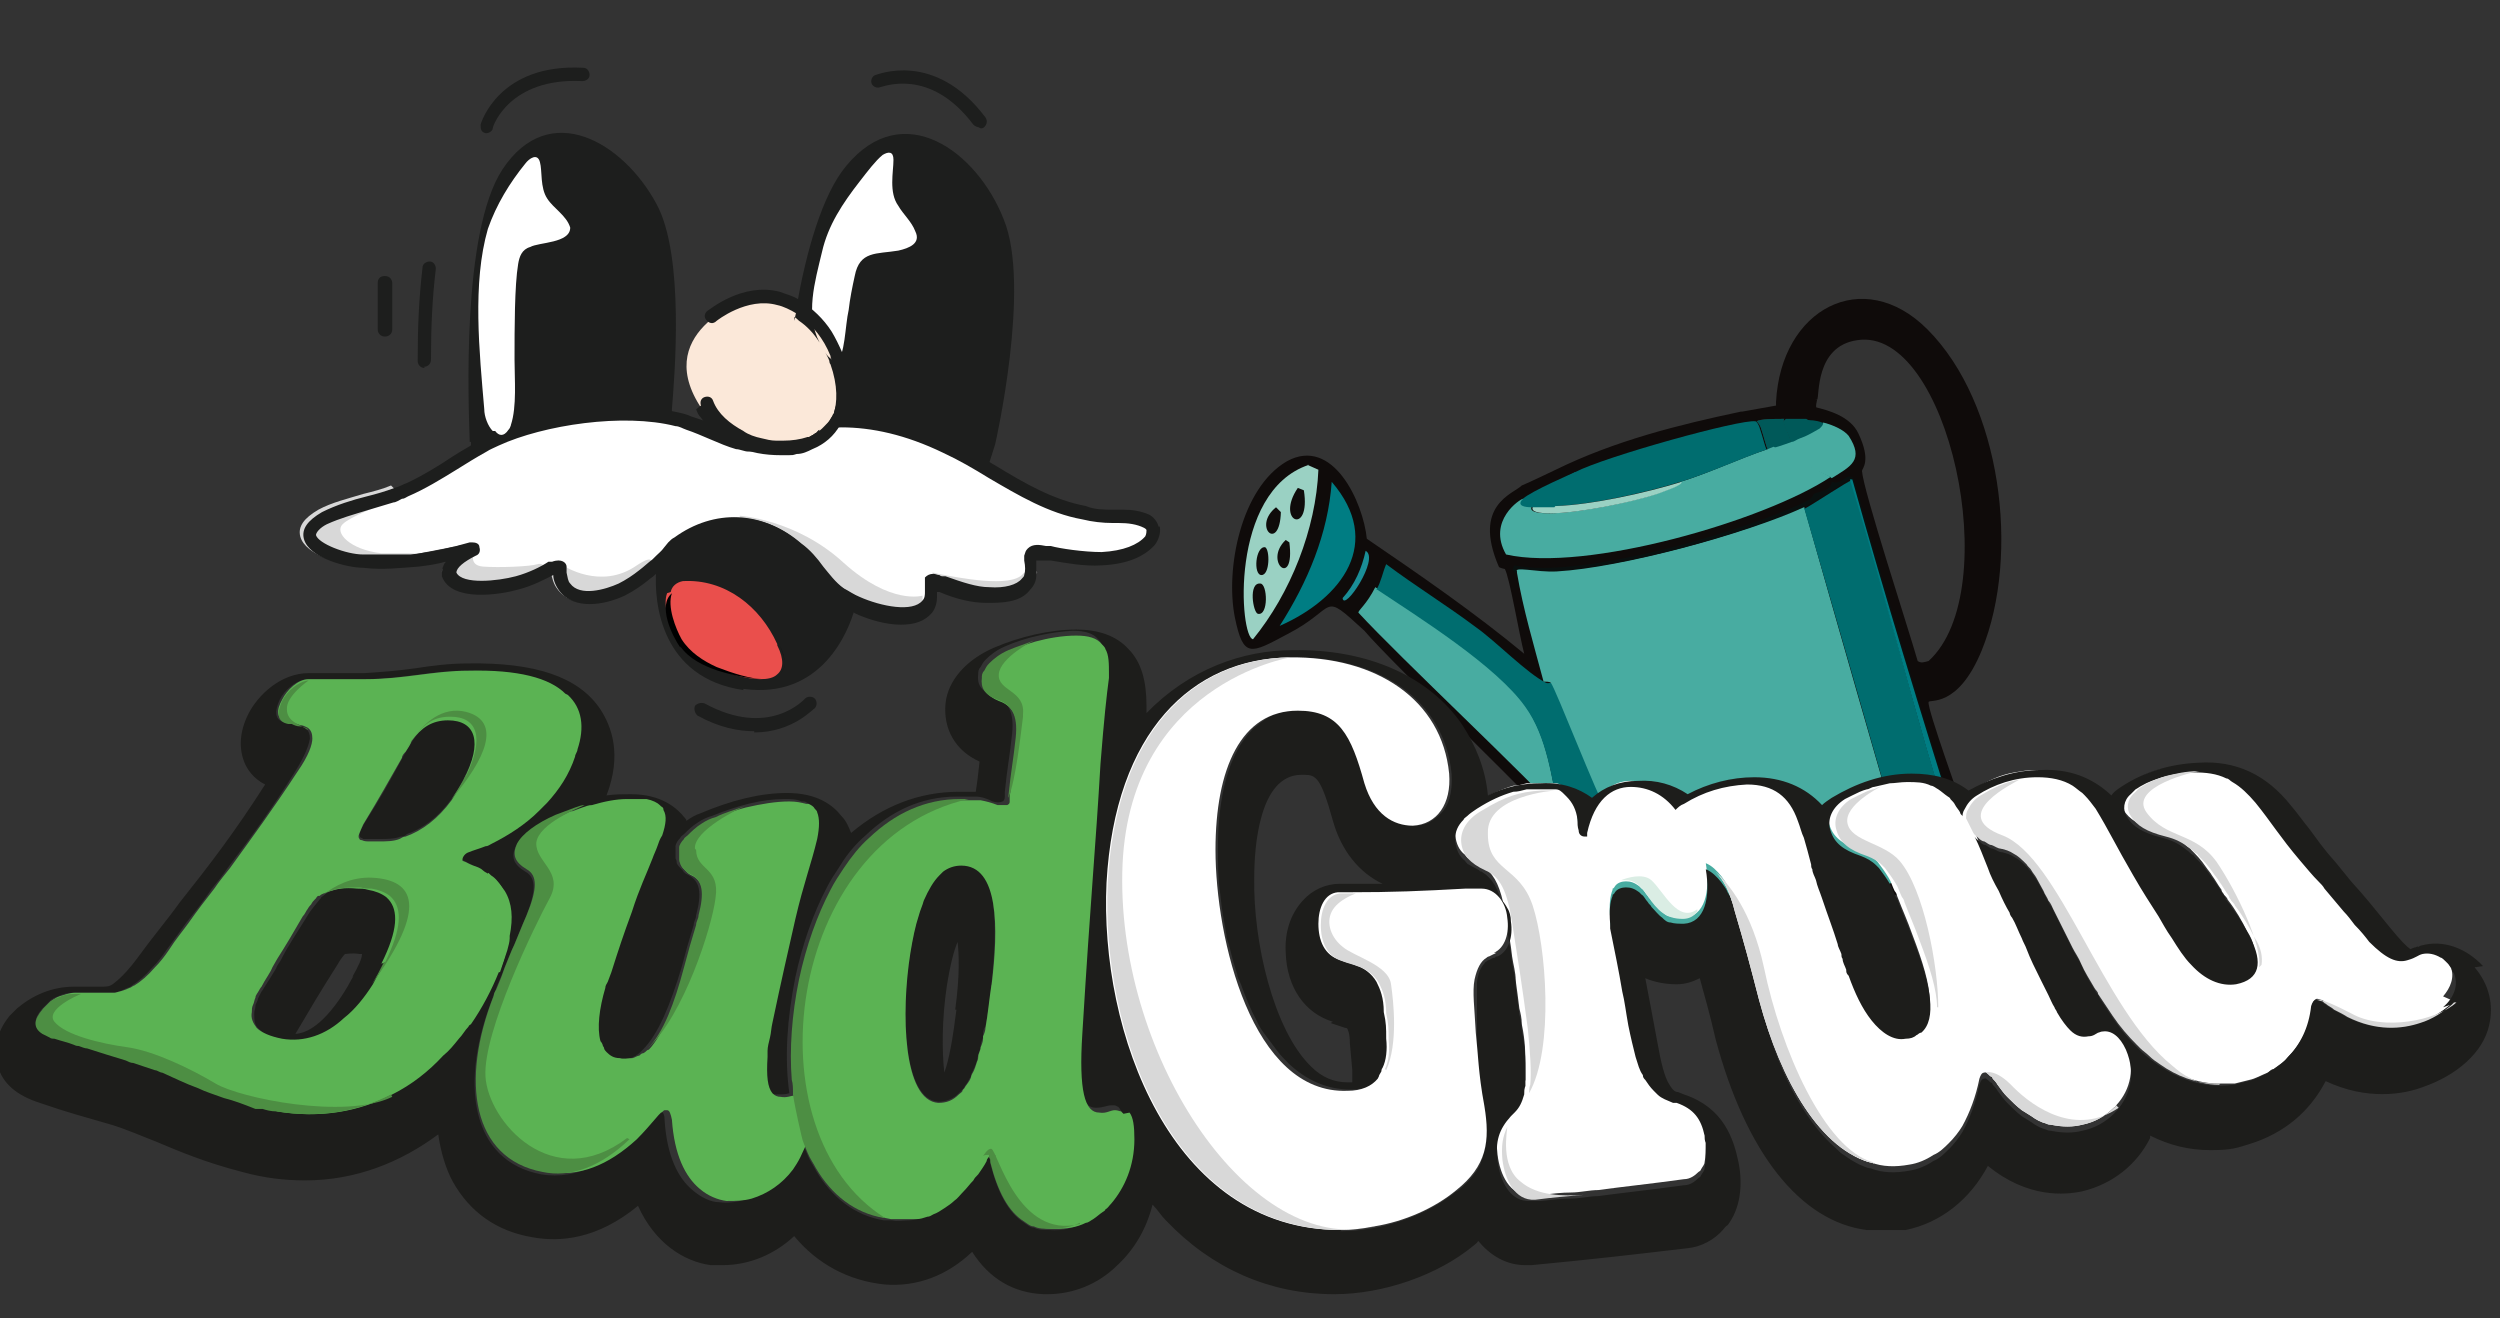
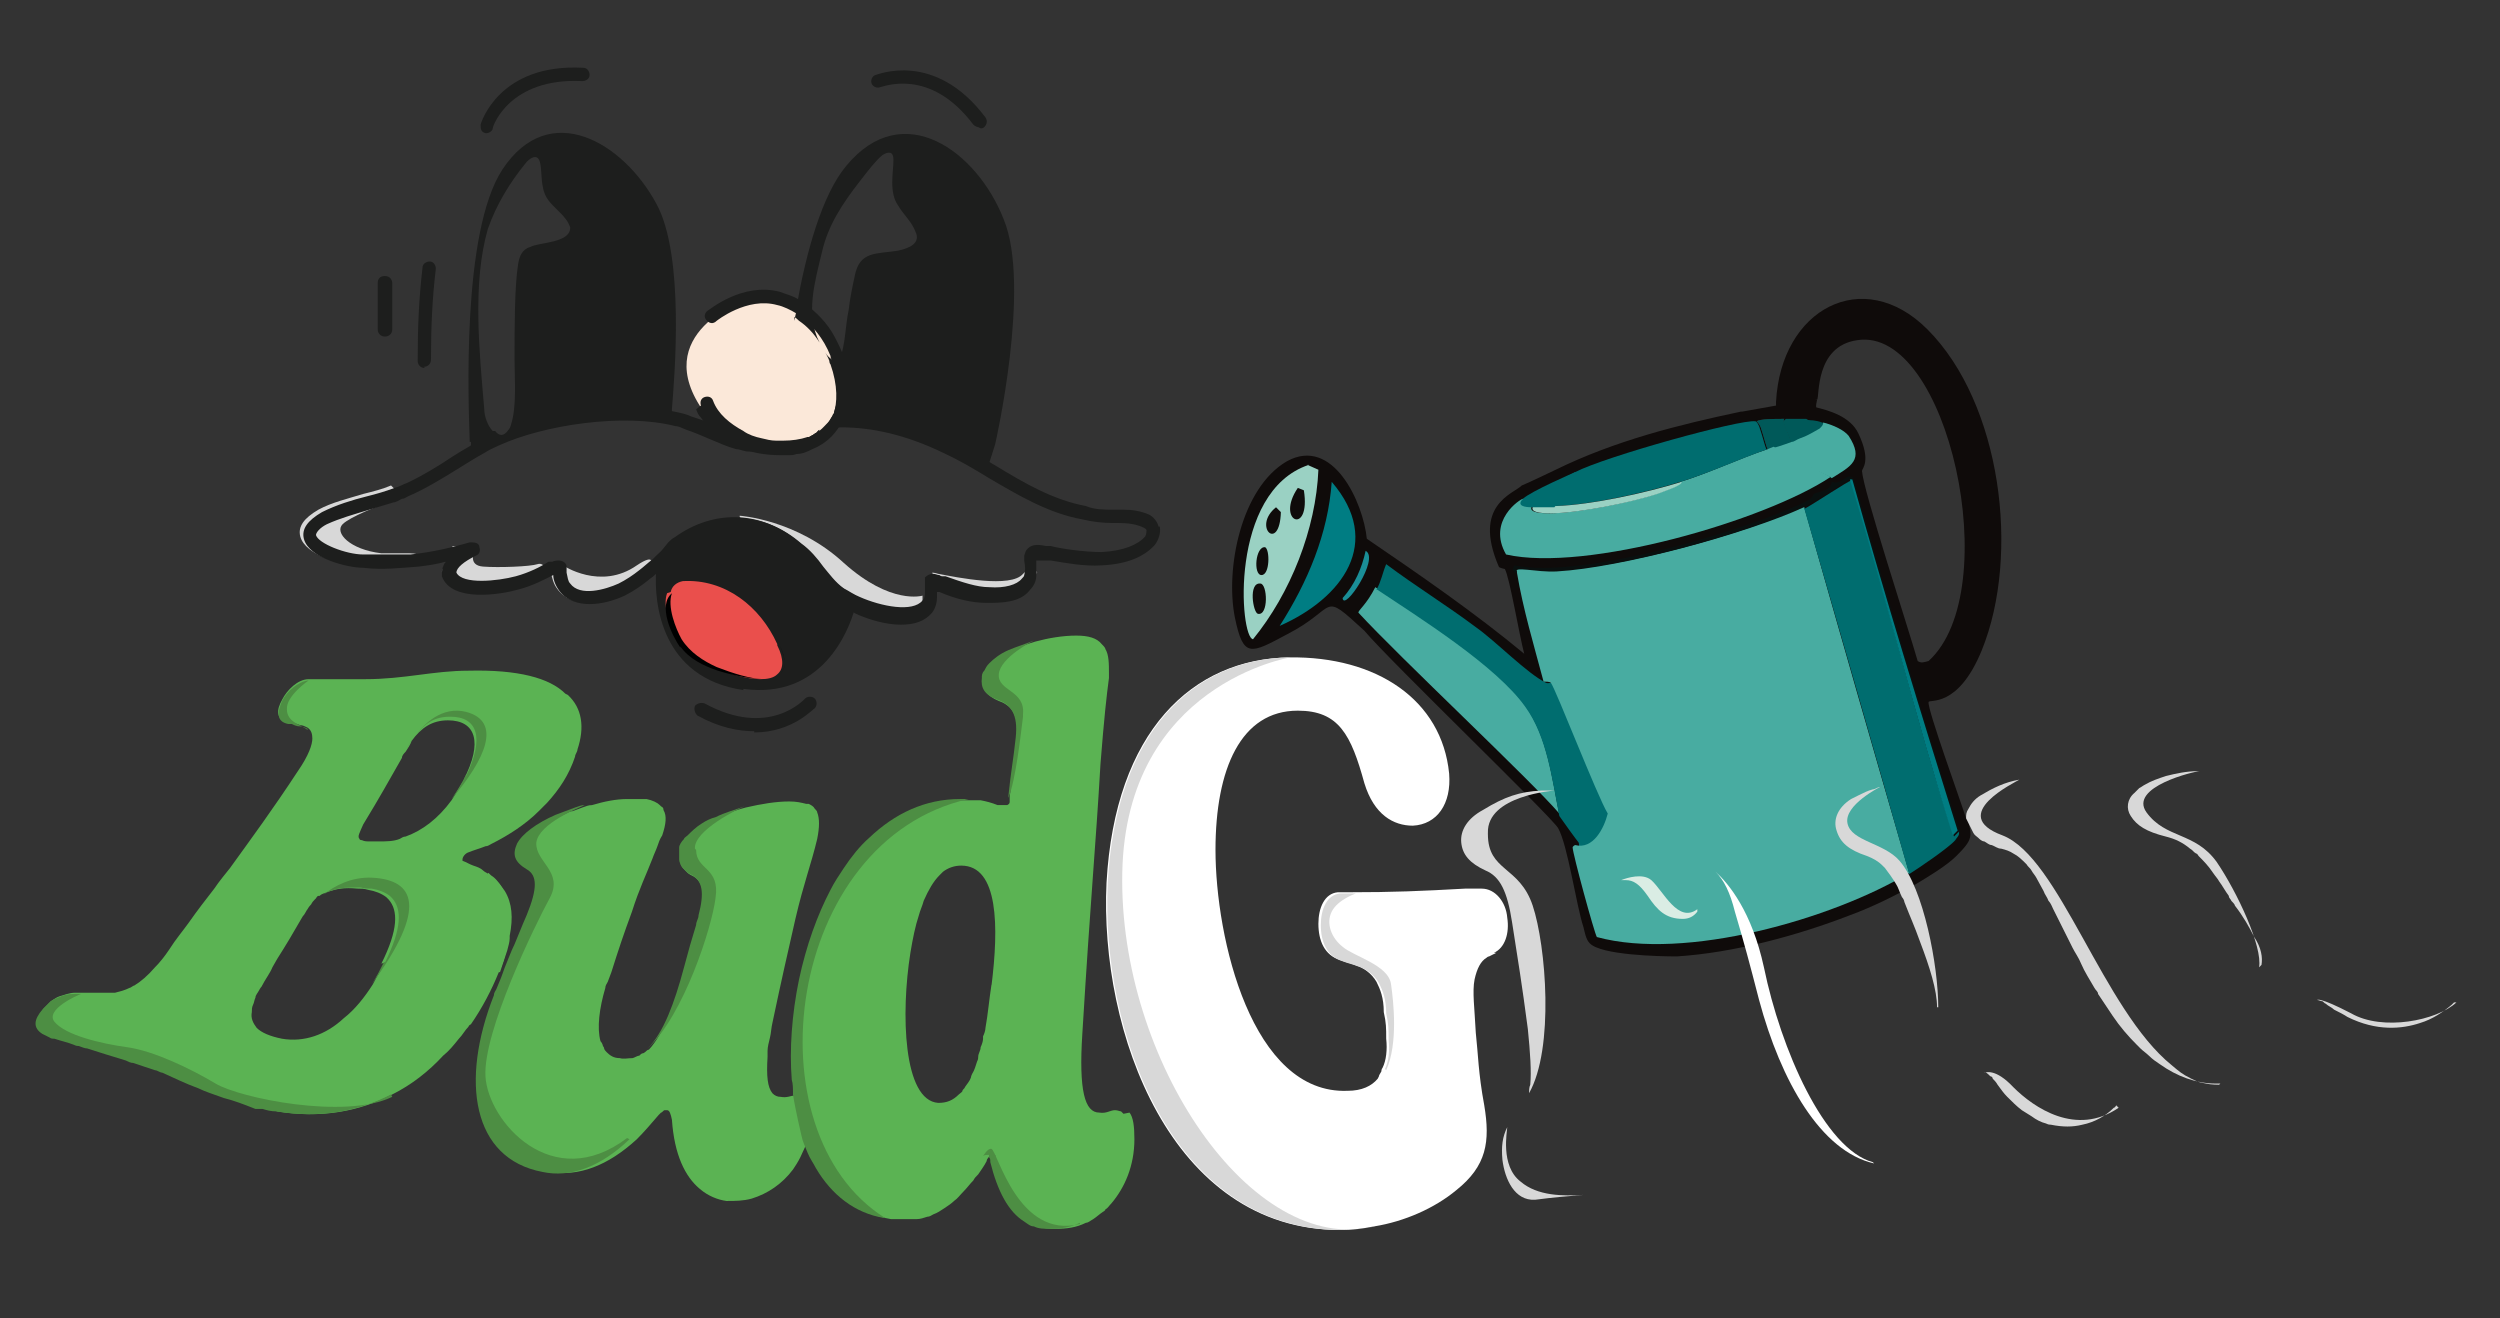
<svg xmlns="http://www.w3.org/2000/svg" viewBox="0 0 206.5 108.9" version="1.1" id="Ebene_2">
  <rect x="0" y="0" width="206.5" height="108.9" fill="#333333" stroke="none" />
  <defs>
    <style>
      .st0 {
        fill: #d8d8d8;
      }

      .st1, .st2 {
        fill: #4d8e43;
      }

      .st3 {
        fill: #005959;
      }

      .st4 {
        fill: #1d1d1b;
      }

      .st5 {
        fill: #fff;
      }

      .st6 {
        fill: #1a8e97;
      }

      .st7 {
        fill: #fbe8d9;
      }

      .st8 {
        fill: #5bb353;
      }

      .st9 {
        fill: #0f0b0a;
      }

      .st10 {
        fill: #ea4f4c;
      }

      .st11 {
        fill: #1d1e1d;
      }

      .st12 {
        fill: #007d83;
      }

      .st13 {
        fill: #09100f;
      }

      .st14 {
        fill: #daede4;
      }

      .st15 {
        fill: #9ad1c3;
      }

      .st16 {
        fill: #006d6f;
      }

      .st17 {
        fill: #48aca1;
      }

      .st2 {
        fill-rule: evenodd;
      }
    </style>
  </defs>
  <g>
    <g>
      <path d="M162.4,67.6c-.4-1.3-3.2-9-3.1-9.6,0-.3,2.4.6,4.4-4.3,3.2-7.9,1.6-20.4-4.5-26.5-5.3-5.3-12.1-1.7-12.5,6v.3s-2.8.5-2.8.5h-.1c-5.2,1.1-10.4,2.4-15.3,4.8,0,0-2.5,1.2-2.8,1.3h0c-.7.7-4.1,1.6-1.9,6.7,0,.1.5.2.5.2.4.7,1.2,5.5,1.6,7-4.1-3.4-8.6-6.5-13-9.5-.3-3-2.8-8.5-6.6-6.4-3.8,2.2-5.1,8.9-4.3,12.9.7,3.4,1.3,3,4.3,1.4,4.3-2.2,2.7-3.7,6.4-.3,2.1,2.5,15.4,15.3,16,16.3.8,1.4,1.5,6.4,2.1,8.2.1.4.2,1,.5,1.3.9,1,5.8,1.1,7.2,1.1,4.7-.3,9.9-1.7,14.3-3.4,1.9-.7,3.7-1.6,5.5-2.6,1-.6,2.5-1.5,3.3-2.3,1.4-1.4,1.3-1.6.9-3.2ZM150.1,33c.2-.2-.2-4.4,3.3-4.9,7.5-1.2,12.3,20.7,5.9,26.5-.4.1-.6.2-.9,0-.8-2.8-4.5-14.1-4.6-15.7,0-.2.8-.8-.3-3.1-1.3-2.8-7.3-2.1-3.4-2.8ZM147.4,34.6c-.4.3,1.2,2.2.3,3,0,0,0,0,0,0-.7.4-1.3.3-1.7-.5-.1-.2-.3-1-.5-1.6-.1-.4-.3-.6-.4-.7.3-.2,1.4-.2,2.3-.2Z" class="st9" />
      <g>
        <g>
          <path d="M128.8,67.3c-.6-3-1-6.5-2.8-9-2.4-3.4-8.8-7.4-12.4-9.8-.7,1.4-1.4,1.9-1.4,2.1,3.4,3.7,14.3,13.9,16.6,16.6Z" class="st17" />
          <path d="M113.6,48.6c3.6,2.4,10,6.4,12.4,9.8,1.8,2.5,2.2,6,2.8,9,.2.3,1.5,2.1,1.6,2.2.1.4-.1.3-.1.3,1.4.5,2.3-1.4,2.7-2.6-.9-1.5-4.3-10.4-4.7-10.8-.1-.2-.4,0-.6-.1-1.6-.8-4.1-3.4-5.8-4.6-2.4-1.8-5-3.4-7.4-5.2-.3.7-.4,1.4-.8,2.1Z" class="st16" />
        </g>
        <g>
          <path d="M125.3,47.3c.5,3,1.4,6,2.2,9,.2,0,.5,0,.6.1.4.5,3.8,9.3,4.7,10.8-.3,1.2-1.2,3-2.7,2.6,0,0-.2.1-.2.2,0,.5,1.8,7.1,2,7.4,7.3,2,19.5-1.5,25.8-5.3q-4.4-15.1-8.7-30.3c-4.8,2.3-15.1,5.1-20.4,5.3-1.7,0-3.7-.5-3.3.1Z" class="st17" />
          <path d="M151.2,39.4c-5.4,3.6-20.2,7.9-26.8,6.4-1.6-2.8,1.2-4.6,1.4-4.6.4,0,0,.5.7.7-.2.5,1.1.5,1.5.5,2.2,0,6.7-.9,8.8-1.6.5-.2,2.1-.7,2-1,2.3-.7,4.8-1.9,7.2-2.7.4.8.9.8,1.7.5q1.8.9,3.6,1.8Z" class="st17" />
          <path d="M146,37.1c-2.3.8-4.9,2-7.2,2.7-2.9.9-7.4,1.9-10.4,2,.7-2,.2-2,1.7-2.8,2.5-1.3,13.7-4.4,14.9-4.2.1,0,.3.3.4.7.2.6.4,1.4.5,1.6Z" class="st16" />
          <path d="M151.2,39.4l-1.3-.6-.3-.2h-.2c0,0-.3-.2-.3-.2l-.4-.2-.5-.2c-.2,0-.4-.2-.6-.3,0,0,0,0,0,0,.3-.3.4-.7.3-1.2-.2-.8-.8-1.7-.5-1.8h0c0,0,.1,0,.3,0,0,0,.1,0,.2,0,0,.8.4,1.3.7,1.5.3.2.6,0,.7-.3,0-.3,0-.7-.2-1.2.4,0,.9,0,1.4.2.8.2,1.7.6,2.1,1.1,1.3,2,.2,2.5-1.4,3.5Z" class="st3" />
          <path d="M125.3,47.3c-.4-.6,1.6,0,3.3-.1,5.3-.3,15.6-3.1,20.4-5.3.9-.4,3.6-2.2,3.8-2.3h.2c2.7,9.7,5.7,19.4,8.7,29,0,.3-.1.5-.3.7,0,.6.2.2.5-.6-3.2-9.7-6-19.4-8.8-29.2-.6-.5-.9.6-1.8.3-.1.8-1.1.8-1.5,1,0,0,0,.2-.4.5-4.6,2.4-18.9,6.6-24.3,5.4-.3.4,0,.5,0,.6Z" class="st13" />
          <path d="M126.6,41.9c-.2.5,1.1.5,1.5.5,2.2,0,6.7-.9,8.8-1.6.5-.2,2.1-.7,2-1-2.9.9-7.4,1.9-10.4,2-.3,0-1.8,0-1.9,0Z" class="st15" />
          <g>
            <path d="M149,41.9q4.4,15.1,8.7,30.3c.8-.5,3.3-2.2,3.8-2.8.1-.2.4-.4.3-.7l-.4.4c-3.2-9.6-5.5-19.7-8.5-29.4-.2,0-2.9,1.8-3.8,2.3Z" class="st16" />
            <path d="M152.8,39.6c3,9.7,5.4,19.7,8.5,29.4l.4-.4c-3-9.6-6-19.3-8.7-29h-.2Z" class="st12" />
          </g>
        </g>
        <g>
          <path d="M110,39.8c-.3,4.3-2,8.3-4.3,11.9,5.2-2.3,8.6-6.9,4.3-11.9Z" class="st12" />
          <path d="M112.8,45.5c-.3,1.4-.9,2.8-1.9,3.9.1,1.2,3.1-3.3,1.9-3.9Z" class="st6" />
          <g>
            <path d="M108.1,38.4c-6.6,2.2-5.7,14.3-4.6,14.4,3.1-3.8,5.2-9.1,5.4-14l-.9-.4Z" class="st15" />
            <g>
              <path d="M107.2,40.3c-1.9,2.8,1.1,4,.5.2l-.5-.2Z" class="st9" />
              <path d="M104.1,48.2c-1-.1-.6,2.4-.2,2.5.9.2.8-2.5.2-2.5Z" class="st9" />
-               <path d="M106.2,44.6c-1.9,1.8.8,4.1.3.2l-.3-.2Z" class="st9" />
              <path d="M105.4,41.9c-2,1.6.3,3.8.4.4l-.4-.4Z" class="st9" />
              <path d="M104.5,45.2c-.8-.1-1,2.3-.3,2.3.7,0,.7-2.1.3-2.3Z" class="st9" />
            </g>
          </g>
        </g>
      </g>
    </g>
    <path d="M130.1,39s-3.7,1.6-4.3,2.2.2.7.7.7,1.9,0,1.9,0l1.7-2.8Z" class="st16" />
    <path d="M147.7,37.6s0,0,0,0c-.7.4-1.3.3-1.7-.5-.1-.2-.3-1-.5-1.6-.1-.4-.3-.6-.4-.7.3-.2,1.4-.2,2.3-.2-.4.3,1.2,2.2.3,3Z" class="st3" />
    <path d="M150.6,37.1l-2.8.5h0c1-.8-.7-2.8-.3-3h0c0,0,.2,0,.3,0,.8,0,1.4,0,1.4,0l1.5.9v1.6Z" class="st3" />
    <polygon points="151.2 39.4 146.5 36.9 146 37.1 146 37.9 148.7 39 151.2 39.4" class="st17" />
    <path d="M151.2,39.4l-1.3-.6-.3-.2h-.2c0,0-.3-.2-.3-.2l-.4-.2-.5-.2-.5-.3h0s-1.2-.7-1.2-.7c0,0,.7-.2,1.5-.5.2,0,.4-.2.7-.3s.5-.2.7-.3c.4-.2.7-.4.9-.5.2-.2.3-.3.3-.5.8.2,1.7.6,2.1,1.1,1.3,2,.2,2.5-1.4,3.5Z" class="st17" />
    <path d="M150.1,33s-.2.7,0,.8.1.5.1.5l-1.6-.3v-.7c-.1,0,.5-.5.5-.5l.9.2Z" class="st9" />
  </g>
-   <path d="M41,16.1l-1.3,3.8-.8,7.2.3,3.2.5,5.5-.2,1.1-4.1,2.5-3.3,1.6-5.2,1.4-1.2,1v1.1l.6.6,4.8,1.3,7.2-1.4-1.1,1.4v1.1c0,0,.9.7.9.7h4c0,0,3.9-1.6,3.9-1.6l.8,2,1,.7h2.9c0-.1,7.2-5.2,7.2-5.2l4.7-.4,3.5,1.5,2.2,3.8,2.4.6,3.6.9,2.2-.4.4-1.5v-.9c0,0,1.4.6,1.4.6l3,.5,2.2-.2,1.2-.9.6-1.1v-1h1.1s6.3.4,6.3.4l2-1.5.8-1.3-1.4-.6-5-.6-4-1.6-2.8-1.3-1.9-1.3-.9-22.2-4.5-3.7-2.9.2-2.2,2-1.3,2.6-.8,1.3-1.6,5.9s-.2,1.5-.2,1.6,3.7,6.6,3.7,6.6l-8.6,4-5.2-1.7-1.2-1-6.8-21.2-3.6-.2-3.2,3.9Z" class="st5" />
  <g>
    <path d="M61.7,24.7s-8.3,2.8-3.5,9.4c4.8,6.6,10.1,1.5,10.1,1.5l1.9-3.5-1.5-3.6-2.4-2.6-2.4-1.2h-2.1Z" class="st7" />
    <path d="M85.6,47.2c0,.4-.2.8-.5,1.2-.9,1-2.4,1.2-3.6,1.1-1.2,0-2.5-.4-3.9-.9,0,0,0,0,0,0l-.6-1.3s.2,0,.5.1c1.6.3,6,1.2,7,0,.4-.4.8-.4,1.2-.1Z" class="st0" />
    <path d="M61.1,42.6s4.7.3,8.6,3.9c3.9,3.5,6.5,2.7,6.5,2.7v.7l-1.7.7-3.8-.2-5.4-2.7-4.2-5Z" class="st0" />
    <path d="M53.5,47.6c-.6.5-1.3,1-2.1,1.4-1.7.9-4.2,1.3-5.4-.4-.3-.4-.4-.9-.5-1.3.4-.3,1-.6,1-.6,0,0,3.1,2.1,6.1,0,0,0,0,0,0,0,1.5-1,1.4-.3.8.7Z" class="st0" />
    <path d="M39.2,45.5s-.6,1.2.7,1.3,3.9,0,4.5-.2.8.7.8.7l-2.9.8-4.6.4-1.2-1.3.9-2.1,1.8.4Z" class="st0" />
    <path d="M34.3,46.6c-1.4.2-2.9.3-4.6.1-1.3,0-4.5-.8-4.9-2.4-.2-.8.3-1.5,1.5-2.2h0c1.1-.6,2.4-.9,3.7-1.3.8-.2,1.6-.4,2.3-.7l.9.9s0,0,0,0c0,0,0,0,0,0-.1,0-.4.1-.7.3,0,0,0,0,0,0-1.3.5-3.6,1.4-4.2,2-.7.7.6,2.1,3.2,2.4.6,0,1.2,0,1.9,0,0,0,0,0,0,0,.2,0,.3,0,.4,0h0c1.1,0,1,.4.6,1Z" class="st0" />
    <g>
      <polygon points="55.3 46.8 54.6 49.5 55.9 53.5 58.7 55.8 61.7 56.3 63.5 56.5 65.6 55.9 66.5 51.6 62.8 46.5 58.4 45.7 55.3 46.8" class="st10" />
      <path d="M61.4,56.9c6.5.9,8.7-4.8,9.2-6.6.1-.3.1-.5.1-.5v-.6c-.5-.2-.9-.5-1.2-.7-.7-.5-1.2-1.2-1.7-1.8-.5-.7-1.1-1.4-1.8-1.9-3-2.6-7-2.8-10.3-.4-.2.1-.3.2-.5.4-.5.6-.9,1.1-1,1.5,0,.2,0,.5,0,.8-.2,2.7.4,8.9,7.2,9.9ZM55.4,48.9c.1-.5.5-.8,1-.9h0c3.5-.2,6.4,2.1,7.8,5.2,0,0,0,0,0,.1,0,0,0,0,0,0,.6,1.2.5,2,0,2.4-.3.3-.8.4-1.4.4-1.2,0-2.7-.5-4-1-1.1-.5-2.2-1.2-2.9-2.3-.5-.9-1.2-2.7-.8-3.8Z" class="st11" />
      <g>
        <path d="M66.6,36.2s0,0-.1,0c0,0,0,0,.1,0,.5,0,.9-.2,1.1-.7,0,0-.2.1-.2.2h0c0,0-.2.1-.3.2h0c0,0-.2.1-.3.2,0,0,0,0,0,0,0,0-.2,0-.3.1Z" class="st11" />
        <path d="M65.6,26.2c.1,0,.3.2.4.3.6.4,1.2,1,1.7,1.8-1.2-2.3-.4-5,.2-7.5.5-2.2,1.7-4,3.1-5.8.7-.9,1.3-1.7,1.9-2.2.5-.3.9-.3.9.4,0,1-.4,2.7.4,3.8.4.7,1.1,1.3,1.4,2.1.5,1-.5,1.4-1.4,1.6-1.8.3-3.2,0-3.6,2.1-.2.9-.4,1.9-.5,2.8-.3,1.3-.3,3.9-1,4.2h0c-.4,0-.8-.4-1-.8.1.2.3.5.4.8,0,0,0,.2.1.3.6,1.7.6,3.2.2,4.3,0,.2-.2.4-.3.6.4,0,.9,0,1.3,0,2.9,0,5.8.9,8.4,2.1,1.1.5,2.2,1.2,3.3,1.8l.7-2.2s3-13.1.7-18.6c-2.2-5.6-8.3-10.1-13-4.4-2,2.4-3.3,7.1-4.1,11.6,0,.4-.1.8-.2,1.2Z" class="st11" />
        <path d="M66.5,36.3s0,0,.1,0c.5,0,.9-.2,1.1-.7,0,0-.2.1-.2.2h0c0,0-.2.1-.3.2h0c0,0-.2.1-.3.2,0,0,0,0,0,0,0,0-.2,0-.3.1,0,0,0,0-.1,0Z" class="st11" />
      </g>
      <path d="M38.9,36.5c0,.4,0,.6,0,.6h1.2c.3-.2.6-.4,1-.5,3.7-1.7,10.3-2.7,14.6-1.6l-.2-.6s0-.2,0-.6c.2-2.5,1.1-12.7-1.3-17-2.7-5-8.8-8.7-12.7-2.8-3.4,5.2-2.8,19.4-2.7,22.5ZM40.7,35.6c-.4-.4-.7-1.2-.7-1.8h0c-.4-4.7-1-10.4.3-14.9.7-2,1.8-3.8,3.1-5.4.3-.4,1-.9,1.2-.1.2.7,0,2.1.6,3,.5.8,1.6,1.4,1.9,2.4,0,1.3-2.6,1.2-3.3,1.6-.7.2-.9.8-1,1.4-.3,1.8-.3,5.3-.3,7.9,0,1.6.2,3.9-.3,5.4,0,.1-.1.3-.2.4-.4.6-.8.5-1.1.1Z" class="st11" />
      <path d="M40.2,11c.2,0,.5-.2.5-.4,0-.2,1.4-4.2,7.4-3.9.3,0,.6-.2.6-.5,0-.3-.2-.6-.5-.6-7-.4-8.5,4.6-8.5,4.7,0,.3,0,.6.4.7,0,0,.1,0,.2,0Z" class="st11" />
      <path d="M81,10.6c.1,0,.2,0,.3-.1.2-.2.3-.5.1-.8-4.2-5.6-9-3.5-9.1-3.5-.3.1-.4.5-.3.7.1.3.5.4.7.3.2,0,4.1-1.7,7.7,3.1.1.1.3.2.4.2Z" class="st11" />
      <path d="M62.3,60.5c3.2,0,4.9-2,5-2,.2-.2.2-.6,0-.8-.2-.2-.6-.2-.8,0-.1.1-3,3.3-8.3.4-.3-.1-.6,0-.8.2-.1.3,0,.6.2.8,1.8,1,3.4,1.3,4.7,1.3Z" class="st11" />
      <path d="M35,30.3c.3,0,.6-.2.6-.6,0-2.7.1-5,.4-7.5,0-.3-.2-.6-.5-.6-.3,0-.6.2-.6.5-.3,2.6-.4,4.9-.4,7.7,0,.3.2.6.6.6h0Z" class="st11" />
      <path d="M31.8,27.8c.3,0,.6-.2.6-.6v-3.8c0-.3-.2-.6-.6-.6s-.6.2-.6.6v3.8c0,.3.2.6.6.6Z" class="st11" />
      <g>
        <path d="M66.6,36.2s0,0-.1,0c0,0,0,0,.1,0,.5,0,.9-.2,1.1-.7,0,0-.2.1-.2.2h0c0,0-.2.1-.3.2h0c0,0-.2.1-.3.2,0,0,0,0,0,0,0,0-.2,0-.3.1Z" class="st11" />
        <path d="M95.7,43.5c-.1-.4-.4-.8-.8-1h0c-.7-.3-1.4-.4-2.1-.4-.3,0-.5,0-.8,0-.8,0-1.6,0-2.3-.3h0c-2.7-.5-5.1-1.9-7.4-3.3-1.2-.7-2.5-1.5-3.9-2.1-3-1.4-5.9-2.1-8.4-2.2-.4,0-.8,0-1.2,0,0,.2-.2.4-.3.6-.1.2-.3.4-.5.6.5,0,1-.1,1.5-.1,2.5,0,5.3.6,8.4,2.1,1.3.6,2.5,1.3,3.8,2.1,2.4,1.4,4.9,2.9,7.7,3.4.8.2,1.7.3,2.5.3.2,0,.3,0,.5,0,.8,0,1.5.1,2.1.4,0,0,.2.1.2.2,0,.1,0,.3-.1.5-.6.7-1.8,1.2-3.6,1.3-1.5,0-3.5-.3-4.2-.5h0c-.1,0-.3,0-.4,0-.5-.1-1.1-.2-1.5.2-.2.2-.2.3-.3.6h0c0,.1,0,.2,0,.4h0c.1.5.1.9,0,1.2,0,.1-.1.2-.2.3-.4.5-1.4.8-2.7.7-1,0-2.2-.4-3.6-.9,0,0-.2,0-.2,0-.1,0-.2,0-.3-.1-.2,0-.3-.1-.5-.1h0c-.3,0-.5.1-.7.3h0c0,.2,0,.4,0,.6,0,.1,0,.2,0,.3,0,.1,0,.2,0,.3h0c0,.2,0,.5-.2.7-.8,1-3.4.5-5.2-.3-.5-.2-.9-.5-1.3-.7-.7-.5-1.2-1.2-1.7-1.8-.5-.7-1.1-1.4-1.8-1.9-1.5-1.3-3.2-2-5-2.1h0c-1.8,0-3.6.5-5.3,1.7-.2.1-.3.2-.5.4-.6.4-1.1.9-1.5,1.3-.4.3-.7.6-1.1.9,0,0,0,0,0,0-.5.4-1.1.8-1.7,1.1-1.1.5-3.2,1.1-4,0-.2-.2-.2-.5-.3-.9,0-.1,0-.2,0-.3,0,0,0-.2,0-.2h0c0-.3-.4-.7-1.2-.4h-.3c-.6.4-1.6.9-2.7,1.2-1.5.4-4.4.7-4.9-.3,0-.4.6-.9,1.6-1.4.3-.1.4-.4.3-.7,0-.3-.3-.4-.6-.4s-.1,0-.2,0c-1.4.4-3,.8-4.9,1h0c-.1,0-.3,0-.4,0-.6,0-1.3,0-2,0-.5,0-1,0-1.5,0-1.4,0-3.7-.9-3.9-1.6,0-.2.3-.6.9-.9,1.1-.5,2.2-.8,3.5-1.2.7-.2,1.3-.4,2-.6,0,0,0,0,0,0,.2,0,.5-.2.7-.3,0,0,0,0,0,0,0,0,0,0,0,0,.2,0,.3-.1.5-.2,1.4-.6,2.7-1.4,4-2.2.8-.5,1.6-1,2.5-1.5.3-.2.6-.3,1-.5,3.7-1.7,10.3-2.7,14.6-1.6.3,0,.6.2.9.3h0c.6.2,1.3.5,2,.8.7.3,1.4.6,2.1.8.3,0,.7.2,1,.2h0s0,0,0,0c.7,0,1.4-.2,2.1-.5-.4,0-.8-.1-1.2-.2-.5-.1-1.1-.3-1.5-.6-.6-.2-1.3-.5-2-.8-.4-.2-.8-.4-1.2-.5-.3-.1-.6-.2-.9-.3-.4-.2-.9-.3-1.4-.4-4-.9-9.7-.2-13.5,1.2,0,.1-.1.3-.2.4-.4.6-.8.5-1.1.1,0,0,0,0,0,0-.6.3-1.2.6-1.7.9-.6.4-1.2.7-1.8,1.1-1.2.8-2.5,1.6-3.8,2.2-.3.1-.6.3-1,.4-.8.3-1.5.5-2.3.7-1.2.3-2.5.7-3.7,1.3h0c-1.2.7-1.7,1.4-1.5,2.2.4,1.6,3.6,2.4,4.9,2.4,1.6.2,3.2,0,4.6-.1.8-.1,1.5-.2,2.2-.4-.2.3-.3.6-.3,1h0c0,0,0,.2,0,.2.8,2.2,4.9,1.5,6.3,1.1,1.2-.3,2.3-.9,2.9-1.2,0,0,0,0,0,0h0s0,0,0,0c0,.4.2.9.5,1.3,1.2,1.6,3.7,1.2,5.4.4.8-.4,1.5-.9,2.1-1.4.3-.2.5-.4.7-.6,0,0,.2-.1.2-.2.6-.6,1.2-1.1,1.9-1.6.8-.6,1.6-1,2.5-1.2,2.2-.6,4.5,0,6.4,1.6h0c.6.5,1.1,1.1,1.6,1.8.4.5.8,1,1.3,1.5.2.2.4.4.7.6.4.3,1,.6,1.7,1,1.1.5,2.5.9,3.7.9s2-.3,2.6-1h0c.3-.4.4-.9.4-1.3h0c0-.1,0-.2,0-.2,0,0,0-.1,0-.2,0,0,0,0,0,0,0,0,.1,0,.2,0,0,0,0,0,0,0,1.4.6,2.7.9,3.9.9,1.2,0,2.8,0,3.6-1.1.3-.3.5-.7.5-1.2,0-.2,0-.4,0-.6,0-.2,0-.4,0-.6.1,0,.3,0,.4,0,.2,0,.3,0,.5,0,0,0,.2,0,.3,0,1.2.2,2.8.5,4.2.4,2.1-.1,3.5-.7,4.4-1.7.3-.4.5-1,.4-1.5Z" class="st11" />
      </g>
      <path d="M64.4,53.3c.6,1.2.5,2,0,2.4.5-.4.6-1.1,0-2.4Z" />
      <path d="M56.2,53.4c.7,1,1.9,1.6,3.1,2,1.3.4,2.7.7,3.9.7-1.2,0-2.7-.5-4-1-1.1-.5-2.2-1.2-2.9-2.3-.5-.9-1.2-2.7-.8-3.8-1.2,1,0,3.5.7,4.5Z" />
      <path d="M57.5,33.8c.1.3.2.5.4.7.2.3.5.6.7.9.6.6,1.3,1.1,2.1,1.4,1.2.6,2.5.8,3.8.8s.9,0,1.3-.1c.5,0,.9-.2,1.3-.4,1-.4,1.8-1.1,2.3-2,.1-.2.2-.4.3-.6,0-.2.2-.4.2-.6.4-1.3.4-3-.3-4.7-.3-.7-.6-1.3-.9-1.8-.7-1.1-1.6-1.9-2.5-2.5-.1,0-.2-.1-.3-.2-.5-.3-1-.4-1.5-.6-3.1-.8-5.8,1.5-6,1.6-.2.2-.3.5,0,.8.2.2.5.3.8,0,0,0,2.5-2,5-1.3.5.1,1.1.4,1.6.7.1,0,.3.2.4.3.9.7,1.8,1.7,2.4,3.2,0,0,0,.2.1.3.6,1.7.6,3.2.2,4.3,0,.2-.2.4-.3.6-.1.2-.3.4-.5.6,0,0-.1.1-.2.2-.3.3-.7.5-1.1.7,0,0,0,0-.1,0-.6.2-1.3.3-2,.3s-.4,0-.6,0c-.4,0-.8-.1-1.2-.2-.5-.1-1.1-.3-1.5-.6-1.1-.6-2.1-1.4-2.5-2.5-.1-.3-.4-.4-.7-.3-.3.1-.4.4-.3.7Z" class="st11" />
    </g>
  </g>
  <g>
-     <path d="M202.7,82.7s0,0,0,0c0,0-.2.2-.2.2-.7.6-1.6,1.2-2.6,1.5-1.5.5-3.6.7-6-.5-.3-.2-.7-.4-1.1-.6-.2-.2-.5-.3-.7-.5-.1,0-.2-.2-.3-.2-.1,0-.3-.1-.4-.1s0,0,0,0c-.2,0-.3.2-.4.5-.2,1.8-.9,3.2-2,4.3-.3.4-.8.7-1.2,1-.2,0-.3.2-.5.3-.5.2-1,.5-1.5.6-.4.1-.8.2-1.2.3-.2,0-.3,0-.5,0,0,0-.1,0-.2,0-.1,0-.2,0-.3,0,0,0-.1,0-.2,0h0c0,0-.1,0-.2,0-1.6,0-3.2-.6-4.6-1.6-.3-.2-.6-.4-.9-.7-.2-.2-.5-.4-.7-.6-.1-.1-.2-.2-.3-.3-.7-.7-1.4-1.5-2-2.4-.4-.6-.8-1.2-1.2-1.8,0-.2-.2-.3-.3-.5-.4-.7-.8-1.3-1.1-2-.2-.5-.5-.9-.7-1.3-.6-1.2-1.1-2.2-1.6-3.2-.1-.2-.2-.5-.4-.7-.1-.3-.3-.5-.4-.8-.2-.4-.4-.7-.6-1.1-.1-.2-.3-.4-.4-.6s-.3-.3-.4-.5h0c-.4-.4-.7-.7-1.1-.9-.3-.2-.6-.3-1-.4-.3,0-.5-.2-.8-.3-.2,0-.4-.2-.6-.3-.2,0-.4-.2-.5-.3-.1-.1-.3-.2-.4-.4,0,0,0,0,0,0,0,0,0,.1,0,.1.3.8.6,1.5,1,2.4.2.6.5,1.2.9,1.9.3.7.6,1.3.9,1.8,0,.1.1.3.2.4.3.5.5,1.1.8,1.7.1.3.3.6.4.9.3.8.7,1.6,1.2,2.6.2.4.4.8.6,1.2.2.4.3.7.5,1,0,.1.2.3.2.4.4.7.8,1.2,1.1,1.5.5.5,1,.6,1.5.5.4,0,.6-.2.8-.3.1,0,.2-.1.4-.1.7-.1,1.4.4,1.9,1.5.8,1.9.4,3.7-.8,5,0,0,0,0,0,0,0,0-.1.2-.2.2-.7.7-1.6,1.2-2.6,1.4-.8.2-1.6.2-2.6,0,0,0,0,0,0,0-.1,0-.2,0-.4-.1-.4-.1-.8-.3-1.2-.6-.3-.2-.5-.3-.8-.5,0,0,0,0,0,0-.4-.3-.8-.7-1.2-1.1-.3-.3-.5-.6-.8-1-.1-.2-.3-.4-.4-.5,0-.1-.1-.2-.2-.2-.2-.2-.4-.4-.5-.3,0,0,0,0,0,0s0,0,0,0c-.2,0-.3.2-.4.5-.3,1.5-.8,2.8-1.4,3.9-.3.5-.7,1-1.1,1.4-.4.4-.8.8-1.3,1-.6.4-1.3.7-2,.8-1.1.2-2.2.2-3.2-.2-.3,0-.6-.2-.9-.3-.4-.2-.9-.5-1.3-.8-.2-.1-.4-.3-.6-.5-2.8-2.4-5-6.8-6.2-11.8-.5-2-.9-3.3-1.2-4.6-.1-.5-.3-1.1-.5-1.7h0c0-.3-.2-.6-.3-1,0-.3-.2-.6-.2-.8,0-.2-.2-.5-.3-.7,0-.2-.2-.4-.3-.6-.1-.3-.3-.5-.5-.8-.4-.5-.8-.9-1.3-1.1.4,2.4-.1,4.4-1.8,4.5-.4,0-.8,0-1.1-.1-.3,0-.5-.2-.7-.4-.3-.2-.6-.6-.9-.9,0-.1-.2-.2-.3-.4-.2-.2-.3-.5-.5-.6,0,0-.2-.2-.2-.2-.4-.3-.7-.4-1.1-.4-.3,0-.7.1-.9.4,0,0-.1.2-.2.2,0,0,0,0,0,.1-.2.5-.3,1.2-.2,2.3,0,.1,0,.3,0,.4.4,2,.7,3.4,1,5.2.2.8.3,1.7.5,2.8.2,1,.4,1.8.6,2.6h0c.2.6.3,1.1.6,1.5,0,.2.1.3.2.4.2.3.4.6.7.9,0,0,.2.2.3.3.2.2.4.3.6.4.2.1.5.2.7.3,0,0,0,0,.1,0,0,0,0,0,0,0,0,0,.1,0,.2,0,1.4.5,2,1.3,2.3,2.7,0,.2,0,.4.1.6,0,.2,0,.3,0,.5h0c0,.6,0,1.1-.1,1.6,0,.2-.2.4-.3.6,0,0,0,.1-.2.2-.3.3-.7.6-1.2.6-2.9.4-4.9.6-7.1.9-.7,0-1.5.2-2.2.2-.8,0-1.6.1-2.5.2-.3,0-.6,0-.9,0-1.7.1-2.5-1.7-2.7-3.3-.2-1.6.1-2.6,1.1-3.7.1-.1.2-.2.3-.3.4-.4.6-.8.8-1.5,0-.2,0-.5.1-.7,0-.4,0-.8,0-1.2,0-.9,0-2-.3-3.4,0-.5-.1-.9-.2-1.3-.1-.8-.2-1.6-.3-2.3,0-.7-.2-1.3-.3-2-.1-1-.3-2-.5-3.2-.3-1.9-.7-3.1-1.4-3.8,0,0-.1-.1-.2-.2-.1-.1-.3-.2-.4-.3,0,0-.2,0-.2-.1-.3-.2-.6-.3-.9-.5-.1,0-.2-.2-.3-.3-.5-.4-.7-.9-.8-1.6,0,0,0-.2,0-.2,0-.6.2-1.1.7-1.6,0-.1.2-.2.3-.3.2-.2.5-.4.8-.6,1.1-.7,2-1.1,3-1.4.4,0,.7-.1,1.1-.2,0,0,0,0,.1,0,.2,0,.4,0,.6,0,.4,0,.8,0,1.1,0,0,0,.2,0,.3,0,.1,0,.2,0,.3,0,.3,0,.5.2.7.4,0,0,.1.1.2.2.5.5.8,1.1.9,1.9,0,.3,0,.6.1.9,0,.3.2.5.5.5,0,0,.1,0,.1,0s0,0,.1,0c0,0,0,0,0-.1,0,0,0-.1,0-.2.6-2.7,2-3.8,3.6-3.8,1.4,0,2.7.6,3.7,1.9.2-.2.4-.4.7-.5,1.6-1,3.3-1.5,5.2-1.6,2.2,0,3.5,1,4.2,3,.2.5.3,1,.5,1.4.2.7.4,1.4.6,2.2,0,.1,0,.3.1.4,0,.3.2.6.3.9.1.5.3.9.5,1.5.5,1.5.9,2.5,1.3,3.8,0,.2.2.5.3.8,0,.1,0,.3.1.4,0,.3.2.6.3.9,0,.2,0,.3.2.5.5,1.4,1.1,2.7,1.9,3.7.8,1,1.8,1.7,2.8,1.5.4,0,.7-.1.9-.3.1,0,.2-.2.4-.2.3-.3.6-.7.7-1.2,0-.2,0-.6,0-.9,0-1.4-.6-3.3-1.4-5.4-.5-1.4-.8-2-1.3-3.3,0-.1-.1-.3-.2-.4-.2-.4-.3-.8-.5-1.1-.3-.5-.6-.9-.9-1.3,0,0-.1-.1-.2-.2-.4-.4-.8-.6-1.3-.8-1.5-.5-2.2-1.1-2.5-2.1-.3-.9.1-1.9,1.2-2.6.2-.1.4-.2.6-.3.4-.2.8-.4,1.2-.5.2,0,.4-.2.6-.2.4-.1.9-.2,1.3-.3.4,0,.9-.1,1.4-.1.8,0,1.4,0,2,.3.2,0,.4.2.6.3.3.2.5.4.8.6,0,0,.2.1.2.2t0,0c.2.2.3.3.4.5.1.2.3.4.4.6,0,.1.1.2.2.3,0,0,0,0,0,.1,0,0,0,0,0,0h0c0-.3,0-.5.2-.8.2-.4.5-.8,1-1.1,1-.6,2-1.1,3.2-1.3h0c.6-.1,1.1-.2,1.7-.2,1.1,0,2.1.2,2.9.7.3.2.5.4.8.6,0,0,.2.2.2.2.3.3.6.7.9,1.1,1.1,1.8,1.7,3.1,3.1,5.5.8,1.4,1.4,2.3,2.1,3.4.3.5.6,1.1,1.1,1.8.5.8,1,1.6,1.6,2.2,1.1,1.2,2.4,1.8,3.7,1.6,1-.2,1.5-.6,1.7-1.3,0,0,0-.1,0-.2.1-.6,0-1.4-.6-2.3-.4-.8-.9-1.7-1.6-2.6,0-.1-.2-.3-.3-.4,0-.1-.2-.2-.2-.4-.3-.4-.5-.8-.8-1.2-.1-.2-.3-.4-.5-.7-.4-.6-.8-1-1.2-1.4,0,0-.1-.2-.2-.2-.2-.1-.3-.3-.5-.4-.6-.5-1.2-.8-2-1-1.6-.4-2.4-.9-2.9-1.7-.4-.6-.3-1.4.3-1.9,0,0,.1-.1.2-.2s.1-.1.2-.2c.2-.1.3-.2.5-.3.5-.3,1.1-.5,1.7-.7.8-.2,1.7-.4,2.6-.4,0,0,.1,0,.2,0h0c.9,0,1.8.2,2.5.5.2,0,.3.2.5.3.7.4,1.3,1,1.9,1.7,1.3,1.6,2,2.8,3.7,4.8.6.7,1,1.2,1.5,1.7.2.2.4.4.5.6.5.6,1,1.2,1.6,1.9.3.3.6.7.9,1.1.5.5.9,1,1.2,1.4,1.4,1.4,2.3,1.8,3.2,1.5.7-.2.8-.4,1.2-.5.5-.1,1,0,1.5.3.1,0,.3.2.4.3,0,0,.1.1.2.2h0c.1.1.2.3.3.4,0,.1.1.3.2.4.4.9,0,1.8-.6,2.5Z" class="st5" />
-     <path d="M32.5,74.2l-.2-.2c-.4-.3-.9-.5-1.5-.6-.3,0-.6,0-.9-.1-1,0-1.8,0-2.5.3-.2,0-.5.2-.7.4,0,0-.2.1-.2.2,0,0,0,0-.1.1-.3.4-.7.8-1.1,1.5-.8,1.3-1.5,2.3-2.1,3.5-.1.2-.3.4-.4.7h0c-.3.5-.6,1-1,1.6,0,0-.1.2-.2.3-.1.2-.2.4-.3.6,0,.2-.2.4-.2.6s-.1.4-.1.6c0,.5,0,1,.4,1.3.4.4,1,.7,2.1.9,1.8.4,3.5-.3,5.1-1.7,1.3-1.1,2.4-2.7,3.4-4.6,1.4-2.8,1.4-4.4.6-5.3ZM29.2,80.6c-1.2,2.3-3,4.7-4.8,4.8,1.3-2.2,2-3.4,3.4-5.6.4-.7.6-.9.7-1,.2,0,.5-.1,1.2,0,0,0,.1,0,.2,0,0,.4-.3,1-.8,1.9ZM37.2,59.3c-1.8,0-2.7,1-3.9,3.2-1.2,2.2-1.8,3.3-3.2,5.5-.4.7-.5,1-.3,1.2,0,0,.1,0,.2.1.2,0,.4,0,.6,0,.2,0,.5,0,.8,0,.6,0,1.2,0,1.7-.2.2,0,.3,0,.5-.2,2-.7,3.7-2.4,4.9-5,1.5-3.1,1-4.9-1.3-4.9ZM37.2,59.3c-1.8,0-2.7,1-3.9,3.2-1.2,2.2-1.8,3.3-3.2,5.5-.4.7-.5,1-.3,1.2,0,0,.1,0,.2.1.2,0,.4,0,.6,0,.2,0,.5,0,.8,0,.6,0,1.2,0,1.7-.2.2,0,.3,0,.5-.2,2-.7,3.7-2.4,4.9-5,1.5-3.1,1-4.9-1.3-4.9ZM32.5,74.2l-.2-.2c-.4-.3-.9-.5-1.5-.6-.3,0-.6,0-.9-.1-1,0-1.8,0-2.5.3-.2,0-.5.2-.7.4,0,0-.2.1-.2.2,0,0,0,0-.1.1-.3.4-.7.8-1.1,1.5-.8,1.3-1.5,2.3-2.1,3.5-.1.2-.3.4-.4.7h0c-.3.5-.6,1-1,1.6,0,0-.1.2-.2.3-.1.2-.2.4-.3.6,0,.2-.2.4-.2.6s-.1.4-.1.6c0,.5,0,1,.4,1.3.4.4,1,.7,2.1.9,1.8.4,3.5-.3,5.1-1.7,1.3-1.1,2.4-2.7,3.4-4.6,1.4-2.8,1.4-4.4.6-5.3ZM29.2,80.6c-1.2,2.3-3,4.7-4.8,4.8,1.3-2.2,2-3.4,3.4-5.6.4-.7.6-.9.7-1,.2,0,.5-.1,1.2,0,0,0,.1,0,.2,0,0,.4-.3,1-.8,1.9ZM32.5,74.2l-.2-.2c-.4-.3-.9-.5-1.5-.6-.3,0-.6,0-.9-.1-1,0-1.8,0-2.5.3-.2,0-.5.2-.7.4,0,0-.2.1-.2.2,0,0,0,0-.1.1-.3.4-.7.8-1.1,1.5-.8,1.3-1.5,2.3-2.1,3.5-.1.2-.3.4-.4.7h0c-.3.5-.6,1-1,1.6,0,0-.1.2-.2.3-.1.2-.2.4-.3.6,0,.2-.2.4-.2.6s-.1.4-.1.6c0,.5,0,1,.4,1.3.4.4,1,.7,2.1.9,1.8.4,3.5-.3,5.1-1.7,1.3-1.1,2.4-2.7,3.4-4.6,1.4-2.8,1.4-4.4.6-5.3ZM29.2,80.6c-1.2,2.3-3,4.7-4.8,4.8,1.3-2.2,2-3.4,3.4-5.6.4-.7.6-.9.7-1,.2,0,.5-.1,1.2,0,0,0,.1,0,.2,0,0,.4-.3,1-.8,1.9ZM37.2,59.3c-1.8,0-2.7,1-3.9,3.2-1.2,2.2-1.8,3.3-3.2,5.5-.4.7-.5,1-.3,1.2,0,0,.1,0,.2.1.2,0,.4,0,.6,0,.2,0,.5,0,.8,0,.6,0,1.2,0,1.7-.2.2,0,.3,0,.5-.2,2-.7,3.7-2.4,4.9-5,1.5-3.1,1-4.9-1.3-4.9ZM79.4,71.4c-.5,0-1,.1-1.5.5-.1,0-.2.2-.3.3-.5.5-.9,1.2-1.3,2.1-.1.4-.3.8-.4,1.2-.3.9-.5,1.9-.7,3.1-.8,5-.6,12.2,2.3,12.4.6,0,1.2-.2,1.7-.7,0,0,.2-.2.3-.3,0,0,.2-.2.2-.3.2-.2.3-.5.5-.8,0,0,0-.2.1-.3.1-.3.3-.6.4-1,0-.1,0-.2.1-.4,0-.2.2-.5.2-.8,0-.2.1-.5.2-.7,0,0,0-.1,0-.2,0-.2,0-.5.2-.7.2-1.1.4-2.3.5-3.6.5-4.8.6-9.9-2.5-9.9ZM79,83.4c-.3,2.4-.6,4.1-1,5.2-.2-1.8-.2-4.4.2-7.1.3-1.9.6-3,.9-3.7.1,1,.2,2.7-.2,5.6ZM79.4,71.4c-.5,0-1,.1-1.5.5-.1,0-.2.2-.3.3-.5.5-.9,1.2-1.3,2.1-.1.4-.3.8-.4,1.2-.3.9-.5,1.9-.7,3.1-.8,5-.6,12.2,2.3,12.4.6,0,1.2-.2,1.7-.7,0,0,.2-.2.3-.3,0,0,.2-.2.2-.3.2-.2.3-.5.5-.8,0,0,0-.2.1-.3.1-.3.3-.6.4-1,0-.1,0-.2.1-.4,0-.2.2-.5.2-.8,0-.2.1-.5.2-.7,0,0,0-.1,0-.2,0-.2,0-.5.2-.7.2-1.1.4-2.3.5-3.6.5-4.8.6-9.9-2.5-9.9ZM79,83.4c-.3,2.4-.6,4.1-1,5.2-.2-1.8-.2-4.4.2-7.1.3-1.9.6-3,.9-3.7.1,1,.2,2.7-.2,5.6ZM37.2,59.3c-1.8,0-2.7,1-3.9,3.2-1.2,2.2-1.8,3.3-3.2,5.5-.4.7-.5,1-.3,1.2,0,0,.1,0,.2.1.2,0,.4,0,.6,0,.2,0,.5,0,.8,0,.6,0,1.2,0,1.7-.2.2,0,.3,0,.5-.2,2-.7,3.7-2.4,4.9-5,1.5-3.1,1-4.9-1.3-4.9ZM32.5,74.2l-.2-.2c-.4-.3-.9-.5-1.5-.6-.3,0-.6,0-.9-.1-1,0-1.8,0-2.5.3-.2,0-.5.2-.7.4,0,0-.2.1-.2.2,0,0,0,0-.1.1-.3.4-.7.8-1.1,1.5-.8,1.3-1.5,2.3-2.1,3.5-.1.2-.3.4-.4.7h0c-.3.5-.6,1-1,1.6,0,0-.1.2-.2.3-.1.2-.2.4-.3.6,0,.2-.2.4-.2.6s-.1.4-.1.6c0,.5,0,1,.4,1.3.4.4,1,.7,2.1.9,1.8.4,3.5-.3,5.1-1.7,1.3-1.1,2.4-2.7,3.4-4.6,1.4-2.8,1.4-4.4.6-5.3ZM29.2,80.6c-1.2,2.3-3,4.7-4.8,4.8,1.3-2.2,2-3.4,3.4-5.6.4-.7.6-.9.7-1,.2,0,.5-.1,1.2,0,0,0,.1,0,.2,0,0,.4-.3,1-.8,1.9ZM32.5,74.2l-.2-.2c-.4-.3-.9-.5-1.5-.6-.3,0-.6,0-.9-.1-1,0-1.8,0-2.5.3-.2,0-.5.2-.7.4,0,0-.2.1-.2.2,0,0,0,0-.1.1-.3.4-.7.8-1.1,1.5-.8,1.3-1.5,2.3-2.1,3.5-.1.2-.3.4-.4.7h0c-.3.5-.6,1-1,1.6,0,0-.1.2-.2.3-.1.2-.2.4-.3.6,0,.2-.2.4-.2.6s-.1.4-.1.6c0,.5,0,1,.4,1.3.4.4,1,.7,2.1.9,1.8.4,3.5-.3,5.1-1.7,1.3-1.1,2.4-2.7,3.4-4.6,1.4-2.8,1.4-4.4.6-5.3ZM29.2,80.6c-1.2,2.3-3,4.7-4.8,4.8,1.3-2.2,2-3.4,3.4-5.6.4-.7.6-.9.7-1,.2,0,.5-.1,1.2,0,0,0,.1,0,.2,0,0,.4-.3,1-.8,1.9ZM37.2,59.3c-1.8,0-2.7,1-3.9,3.2-1.2,2.2-1.8,3.3-3.2,5.5-.4.7-.5,1-.3,1.2,0,0,.1,0,.2.1.2,0,.4,0,.6,0,.2,0,.5,0,.8,0,.6,0,1.2,0,1.7-.2.2,0,.3,0,.5-.2,2-.7,3.7-2.4,4.9-5,1.5-3.1,1-4.9-1.3-4.9ZM79.4,71.4c-.5,0-1,.1-1.5.5-.1,0-.2.2-.3.3-.5.5-.9,1.2-1.3,2.1-.1.4-.3.8-.4,1.2-.3.9-.5,1.9-.7,3.1-.8,5-.6,12.2,2.3,12.4.6,0,1.2-.2,1.7-.7,0,0,.2-.2.3-.3,0,0,.2-.2.2-.3.2-.2.3-.5.5-.8,0,0,0-.2.1-.3.1-.3.3-.6.4-1,0-.1,0-.2.1-.4,0-.2.2-.5.2-.8,0-.2.1-.5.2-.7,0,0,0-.1,0-.2,0-.2,0-.5.2-.7.2-1.1.4-2.3.5-3.6.5-4.8.6-9.9-2.5-9.9ZM79,83.4c-.3,2.4-.6,4.1-1,5.2-.2-1.8-.2-4.4.2-7.1.3-1.9.6-3,.9-3.7.1,1,.2,2.7-.2,5.6ZM79.4,71.4c-.5,0-1,.1-1.5.5-.1,0-.2.2-.3.3-.5.5-.9,1.2-1.3,2.1-.1.4-.3.8-.4,1.2-.3.9-.5,1.9-.7,3.1-.8,5-.6,12.2,2.3,12.4.6,0,1.2-.2,1.7-.7,0,0,.2-.2.3-.3,0,0,.2-.2.2-.3.2-.2.3-.5.5-.8,0,0,0-.2.1-.3.1-.3.3-.6.4-1,0-.1,0-.2.1-.4,0-.2.2-.5.2-.8,0-.2.1-.5.2-.7,0,0,0-.1,0-.2,0-.2,0-.5.2-.7.2-1.1.4-2.3.5-3.6.5-4.8.6-9.9-2.5-9.9ZM79,83.4c-.3,2.4-.6,4.1-1,5.2-.2-1.8-.2-4.4.2-7.1.3-1.9.6-3,.9-3.7.1,1,.2,2.7-.2,5.6ZM37.2,59.3c-1.8,0-2.7,1-3.9,3.2-1.2,2.2-1.8,3.3-3.2,5.5-.4.7-.5,1-.3,1.2,0,0,.1,0,.2.1.2,0,.4,0,.6,0,.2,0,.5,0,.8,0,.6,0,1.2,0,1.7-.2.2,0,.3,0,.5-.2,2-.7,3.7-2.4,4.9-5,1.5-3.1,1-4.9-1.3-4.9ZM32.5,74.2l-.2-.2c-.4-.3-.9-.5-1.5-.6-.3,0-.6,0-.9-.1-1,0-1.8,0-2.5.3-.2,0-.5.2-.7.4,0,0-.2.1-.2.2,0,0,0,0-.1.1-.3.4-.7.8-1.1,1.5-.8,1.3-1.5,2.3-2.1,3.5-.1.2-.3.4-.4.7h0c-.3.5-.6,1-1,1.6,0,0-.1.2-.2.3-.1.2-.2.4-.3.6,0,.2-.2.4-.2.6s-.1.4-.1.6c0,.5,0,1,.4,1.3.4.4,1,.7,2.1.9,1.8.4,3.5-.3,5.1-1.7,1.3-1.1,2.4-2.7,3.4-4.6,1.4-2.8,1.4-4.4.6-5.3ZM29.2,80.6c-1.2,2.3-3,4.7-4.8,4.8,1.3-2.2,2-3.4,3.4-5.6.4-.7.6-.9.7-1,.2,0,.5-.1,1.2,0,0,0,.1,0,.2,0,0,.4-.3,1-.8,1.9ZM32.5,74.2l-.2-.2c-.4-.3-.9-.5-1.5-.6-.3,0-.6,0-.9-.1-1,0-1.8,0-2.5.3-.2,0-.5.2-.7.4,0,0-.2.1-.2.2,0,0,0,0-.1.1-.3.4-.7.8-1.1,1.5-.8,1.3-1.5,2.3-2.1,3.5-.1.2-.3.4-.4.7h0c-.3.5-.6,1-1,1.6,0,0-.1.2-.2.3-.1.2-.2.4-.3.6,0,.2-.2.4-.2.6s-.1.4-.1.6c0,.5,0,1,.4,1.3.4.4,1,.7,2.1.9,1.8.4,3.5-.3,5.1-1.7,1.3-1.1,2.4-2.7,3.4-4.6,1.4-2.8,1.4-4.4.6-5.3ZM29.2,80.6c-1.2,2.3-3,4.7-4.8,4.8,1.3-2.2,2-3.4,3.4-5.6.4-.7.6-.9.7-1,.2,0,.5-.1,1.2,0,0,0,.1,0,.2,0,0,.4-.3,1-.8,1.9ZM37.2,59.3c-1.8,0-2.7,1-3.9,3.2-1.2,2.2-1.8,3.3-3.2,5.5-.4.7-.5,1-.3,1.2,0,0,.1,0,.2.1.2,0,.4,0,.6,0,.2,0,.5,0,.8,0,.6,0,1.2,0,1.7-.2.2,0,.3,0,.5-.2,2-.7,3.7-2.4,4.9-5,1.5-3.1,1-4.9-1.3-4.9ZM79.4,71.4c-.5,0-1,.1-1.5.5-.1,0-.2.2-.3.3-.5.5-.9,1.2-1.3,2.1-.1.4-.3.8-.4,1.2-.3.9-.5,1.9-.7,3.1-.8,5-.6,12.2,2.3,12.4.6,0,1.2-.2,1.7-.7,0,0,.2-.2.3-.3,0,0,.2-.2.2-.3.2-.2.3-.5.5-.8,0,0,0-.2.1-.3.1-.3.3-.6.4-1,0-.1,0-.2.1-.4,0-.2.2-.5.2-.8,0-.2.1-.5.2-.7,0,0,0-.1,0-.2,0-.2,0-.5.2-.7.2-1.1.4-2.3.5-3.6.5-4.8.6-9.9-2.5-9.9ZM79,83.4c-.3,2.4-.6,4.1-1,5.2-.2-1.8-.2-4.4.2-7.1.3-1.9.6-3,.9-3.7.1,1,.2,2.7-.2,5.6ZM79.4,71.4c-.5,0-1,.1-1.5.5-.1,0-.2.2-.3.3-.5.5-.9,1.2-1.3,2.1-.1.4-.3.8-.4,1.2-.3.9-.5,1.9-.7,3.1-.8,5-.6,12.2,2.3,12.4.6,0,1.2-.2,1.7-.7,0,0,.2-.2.3-.3,0,0,.2-.2.2-.3.2-.2.3-.5.5-.8,0,0,0-.2.1-.3.1-.3.3-.6.4-1,0-.1,0-.2.1-.4,0-.2.2-.5.2-.8,0-.2.1-.5.2-.7,0,0,0-.1,0-.2,0-.2,0-.5.2-.7.2-1.1.4-2.3.5-3.6.5-4.8.6-9.9-2.5-9.9ZM79,83.4c-.3,2.4-.6,4.1-1,5.2-.2-1.8-.2-4.4.2-7.1.3-1.9.6-3,.9-3.7.1,1,.2,2.7-.2,5.6ZM37.2,59.3c-1.8,0-2.7,1-3.9,3.2-1.2,2.2-1.8,3.3-3.2,5.5-.4.7-.5,1-.3,1.2,0,0,.1,0,.2.1.2,0,.4,0,.6,0,.2,0,.5,0,.8,0,.6,0,1.2,0,1.7-.2.2,0,.3,0,.5-.2,2-.7,3.7-2.4,4.9-5,1.5-3.1,1-4.9-1.3-4.9ZM32.3,74c-.4-.3-.9-.5-1.5-.6-.3,0-.6,0-.9-.1-1,0-1.8,0-2.5.3-.2,0-.5.2-.7.4,0,0-.2.1-.2.2,0,0,0,0-.1.1-.3.4-.7.8-1.1,1.5-.8,1.3-1.5,2.3-2.1,3.5-.1.2-.3.4-.4.7h0c-.3.5-.6,1-1,1.6,0,0-.1.2-.2.3-.1.2-.2.4-.3.6,0,.2-.2.4-.2.6s-.1.4-.1.6c0,.5,0,1,.4,1.3.4.4,1,.7,2.1.9,1.8.4,3.5-.3,5.1-1.7,1.3-1.1,2.4-2.7,3.4-4.6,1.4-2.8,1.4-4.4.6-5.3l-.2-.2ZM29.2,80.6c-1.2,2.3-3,4.7-4.8,4.8,1.3-2.2,2-3.4,3.4-5.6.4-.7.6-.9.7-1,.2,0,.5-.1,1.2,0,0,0,.1,0,.2,0,0,.4-.3,1-.8,1.9ZM205.1,79.8c-1.4-1.5-3.3-2.2-5.1-1.7-.4.1-.7.2-.9.3-.3-.2-.8-.7-1.7-1.8-1.3-1.6-2.1-2.6-3.2-3.8l-1.3-1.6c-1-1.1-1.6-2-2.2-2.8-.5-.6-.9-1.2-1.5-1.9-2-2.5-4.5-3.7-7.6-3.5-2.4.1-4.6.8-6.4,2-.3.2-.6.4-.8.7-1.6-1.5-3.5-2.2-5.8-2.1-2.2,0-4.2.7-6,1.7-1.3-1-2.9-1.4-4.7-1.4-2.4,0-4.6.8-6.6,2-.3.2-.6.4-.8.6-1.4-1.5-3.3-2.3-5.6-2.3-1.9,0-3.8.5-5.5,1.4-1.2-.8-2.6-1.2-4.1-1.1-1.5,0-2.8.5-3.8,1.4-1.1-.8-2.5-1.3-4.2-1.2-1.6,0-3,.3-4.4,1-.2-2.2-1-4.1-2.1-5.8-2.7-4-7.8-6.3-14-6.2-4.2,0-8.6,1.6-12.1,5.2,0-.2,0-.4,0-.6,0-2-.4-3.6-1.5-4.7-1-1.1-2.5-1.6-4.3-1.6-2.2,0-4.7.6-6.8,1.5-2.3,1-3.8,2.7-4,4.6-.2,2.1.8,3.9,2.8,4.8,0,0,0,0,0,.1-.1,1-.2,1.7-.3,2.4-.4,0-.9,0-1.4,0-3.3,0-6.3,1.2-8.9,3.4-.2-.5-.4-1-.8-1.4-.7-.9-2-1.9-4.5-1.9h0c-2.2,0-4.6.6-7.2,1.7-.3.1-.7.3-1.1.6,0,0,0-.1-.1-.2-.7-.9-2-2-4.5-2h0c-.6,0-1.3,0-2,.1,1.3-3.4.4-5.7-.5-7.1-1.8-2.7-5.4-3.9-11-3.8-1.5,0-3,.2-4.3.4-1.4.2-2.7.3-4.2.4h-4.6c-2.3,0-4.2,1.8-5,3.4-.7,1.4-.8,2.8-.3,4,.2.5.7,1.3,1.7,1.8-2.5,3.9-4.4,6.4-7.1,9.8-1,1.4-2.2,2.8-3.5,4.6-1.2,1.6-1.9,2-2,2.1-.3.2-.5.2-1.1.2-.6,0-1,0-1.6,0-.2,0-.3,0-.5,0-1.8,0-3.4.7-4.7,1.8-.2.2-.4.4-.6.6-1.4,1.7-1.2,3.3-1,4.1.4,1.5,1.6,2.5,3.5,3.1,2.3.8,3.5,1.1,5.9,1.8,1.3.4,2.4.9,3.7,1.4,1.9.8,4,1.7,7.1,2.5,1.8.5,3.5.7,5.2.7,4.2,0,7.9-1.5,11-3.8.2,1.4.6,2.8,1.2,3.9,1.4,2.5,3.6,4.1,6.6,4.6,2.2.4,5.3.2,8.7-2.6,1.4,3.1,3.8,4.6,6,4.9.4,0,.7,0,1,0,2.2,0,4.3-.9,5.9-2.4,1.9,2.3,4.5,3.7,7.5,4,2.6.2,5.1-.7,7.2-2.7,1.4,2.2,3.4,3.4,5.9,3.5.1,0,.2,0,.3,0,2.1,0,4.2-.8,5.8-2.4,1.4-1.3,2.4-3,2.9-5,.4.4.7.9,1.1,1.3,3.8,4,8.6,6.1,13.9,6.1h0c4.1,0,8.6-1.6,11.5-4,.1-.1.3-.2.4-.4,1,1.2,2.3,2,3.9,2s.3,0,.5,0c5.2-.5,7.8-.8,12.9-1.4,1.1-.1,2.2-.7,2.9-1.5.1-.1.2-.3.4-.4,1-1.3,1.3-3.2.9-5.2-.4-1.9-1.2-4.5-4.5-5.6l-.5-.2c-.2,0-.4-.1-.7-.6-.4-.6-.7-1.8-1-3.5-.4-2.2-.7-3.7-1-5.3.7.3,1.6.5,2.6.5.7,0,1.3-.2,1.9-.5.4,1.5.8,2.8,1.3,5,2.5,9.4,7,15.1,12.5,15.8.4,0,.8,0,1.3,0s.8,0,1.3,0c.2,0,.4,0,.6,0,2.9-.6,5.3-2.5,6.8-5.3,3.3,2.7,6.4,2.4,7.8,2.1,2.5-.6,4.5-2.2,5.6-4.4,0,0,0-.1,0-.2,1.6.8,3.2,1.2,5,1.2s2.2-.2,3.2-.5c2.9-.9,5-2.7,6.3-5.2,3.4,1.6,6.4,1.1,8,.5,2.9-1,5-2.9,5.5-5.1.4-1.7,0-3.4-1.2-4.8ZM38.6,84.7c-.2.3-.5.7-.8,1-.4.5-.8,1-1.3,1.4-1.2,1.3-2.7,2.4-4.2,3.2,0,0,0,0,0,0,0,0,0,0,0,0-2.7,1.4-5.9,2-9.5,1.4-.4,0-.8-.1-1.1-.2-.2,0-.4,0-.6-.1-1-.3-1.8-.5-2.6-.8-.8-.3-1.5-.5-2.1-.8-1.1-.4-2.1-.9-3-1.3-.2,0-.4-.2-.6-.2-.6-.2-1.2-.4-1.8-.6-.2,0-.4-.1-.6-.2-1.3-.4-2.3-.7-3.2-1-.2,0-.4-.1-.7-.2-.1,0-.2,0-.4-.1-.5-.2-1-.3-1.6-.5-.1,0-.3,0-.4-.1-.2,0-.4-.2-.6-.3-.8-.5-.7-1.2,0-2,.2-.2.4-.4.6-.6.2-.2.4-.3.7-.4.4-.2.8-.3,1.3-.3.2,0,.4,0,.5,0h.2c.5,0,.8,0,1.2,0,.1,0,.3,0,.4,0s.2,0,.3,0c.2,0,.4,0,.6,0,.4,0,.8-.2,1.2-.4.1,0,.3-.1.4-.2.5-.3,1.1-.8,1.7-1.5.4-.4.8-.9,1.2-1.5.6-.8,1.1-1.5,1.6-2.2.8-1,1.5-1.9,2.1-2.8.5-.6.9-1.1,1.3-1.7,1.9-2.5,3.6-4.8,5.6-8,.8-1.3,1.1-2.1,1.2-2.7,0-.7-.4-1-1-1.1-.3,0-.5-.1-.7-.2,0,0-.2,0-.3,0-1-.2-.9-1-.5-1.9.4-.8,1.4-1.7,2.4-1.7,1.8,0,2.7,0,4.5,0,3.2,0,5.6-.7,8.5-.7,4.1,0,6.7.7,8,1.9,1.2,1.1,1.4,2.7.8,4.5,0,.2-.1.4-.2.6-.7,1.7-1.7,3.2-3,4.4-1.3,1.2-2.8,2.2-4.4,2.9-.5.2-.9.4-1.4.5-.4,0-.6.4-.5.6,0,0,0,0,0,.1s0,0,0,0c.3.1.6.2.9.4.3.1.5.3.8.4h0c.2.2.5.3.7.5.4.3.7.8,1,1.2h0c.5,1,.7,2.2.4,3.7,0,0,0,.1,0,.2,0,.3-.1.6-.2,1-.2.6-.4,1.2-.6,1.8-.6,1.6-1.5,3.1-2.5,4.5ZM91.3,99.5c-.1.2-.3.3-.5.5,0,0-.1.1-.2.2-.2.2-.5.4-.8.6-.9.6-2,.9-3.1.8-.5,0-.9,0-1.3-.2-.3,0-.5-.2-.8-.4-1.3-.8-2.2-2.5-2.8-4.9,0-.2,0-.3-.1-.4,0,0,0-.1,0-.2,0,0-.1,0-.2,0-.1,0-.2,0-.3.1,0,0-.2.2-.3.4-.2.4-.4.7-.7,1.1-.1.2-.2.3-.4.5-.2.3-.5.6-.8.9h0c-.3.3-.5.5-.8.8,0,0,0,0,0,0-.3.2-.6.4-.8.6h0c-.3.2-.6.4-.9.5-.1,0-.3.1-.5.2-.3.1-.6.2-.9.2-.5,0-1,.1-1.4,0-.2,0-.5,0-.7,0-2.4-.4-4.3-1.9-5.6-4.1-.2-.4-.5-.8-.7-1.3h0c-.2-.5-.4-.9-.5-1.4-.2.6-.4,1.2-.7,1.7-.2.3-.4.7-.6,1-.9,1.2-2.1,2-3.4,2.4-.7.2-1.4.3-2.1.2-.7,0-1.5-.4-2.2-1-1.2-1-2.1-2.8-2.3-5.7,0-.5-.1-.8-.4-.8,0,0-.1,0-.2,0,0,0-.2,0-.3.2l-.2.2c-3,3.8-6.1,5.3-9.1,4.8-5.8-1.1-6.8-7.5-4-14.6,0-.2.1-.3.2-.5.2-.7.5-1.2.7-1.8.3-.7.5-1.3.8-1.9.3-.7.6-1.5,1-2.4.9-2.2.9-3.3,0-3.8-1-.6-1.2-1.2-.8-2.1.4-.8,1.6-1.7,3.2-2.4.3-.1.5-.2.8-.3.3-.1.5-.2.8-.3s.5-.2.8-.2c1-.3,2-.5,3-.5.3,0,.5,0,.8,0s.6,0,.8,0c.5,0,.8.2,1.1.5,0,0,0,0,.1.1,0,0,.1.2.2.3,0,0,0,0,0,0,.2.5.2,1.2-.1,2.1-.1.3-.2.6-.4.9-.1.3-.3.7-.4,1-.5,1.2-1.1,2.5-1.7,4.4-.7,1.9-1.1,3.1-1.7,5,0,.2-.2.5-.3.8,0,.2,0,.3-.2.5-.6,1.7-.8,3.3-.4,4.4,0,.1,0,.3.2.4,0,0,0,.1.1.2,0,.1.2.2.2.3.3.3.6.4,1.1.5.6,0,1.2,0,1.7-.3.3-.1.5-.3.8-.6,1.3-1.3,2.3-3.8,3.2-6.8.4-1.5.6-2.2,1-3.5,0-.3.2-.5.2-.8.5-1.9.3-2.8-.6-3.3-.2-.1-.4-.2-.5-.4,0,0-.1-.1-.2-.2-.1-.1-.2-.2-.3-.4,0-.1,0-.2-.1-.4,0-.2,0-.4,0-.6,0-.1,0-.2,0-.4,0-.2.2-.5.4-.7,0-.1.2-.2.3-.3.3-.3.7-.7,1.2-1,.3-.2.7-.4,1.1-.5,2.2-.9,4.2-1.4,6-1.4.5,0,1,0,1.4.2,0,0,.1,0,.2,0,.2,0,.4.2.5.4,0,0,.2.2.2.3.3.5.3,1.3,0,2.2-.5,2.1-1.1,3.6-1.8,6.6-.7,3.1-1.1,4.8-1.9,8.6,0,.4-.2.8-.2,1.2s-.1.7-.2,1.1c0,.2,0,.3,0,.5-.2,1.6,0,2.6.4,3,.2.2.4.3.7.3.5,0,.8,0,1.1-.1-.4-2.9-.2-6.1.5-9.6.6-2.8,1.5-5.3,2.6-7.4.3-.6.7-1.2,1.1-1.8.6-1,1.3-1.8,2.1-2.5,2.1-2,4.6-3.2,7.5-3.2.2,0,.5,0,.7,0,0,0,.2,0,.3,0,.1,0,.2,0,.3,0,0,0,.2,0,.3,0,.5,0,1,.2,1.4.4.3.1.6.1.8,0,.1,0,.2-.2.2-.4,0-.1,0-.2,0-.4.2-2,.4-2.9.6-4.8.2-1.9-.4-2.7-1.5-3.1-1.1-.4-1.4-1-1.3-1.8,0-.2,0-.4.2-.6.1-.2.2-.4.4-.6.4-.4.9-.8,1.6-1.1,1.8-.8,3.9-1.2,5.6-1.3,1,0,1.7.2,2.1.7.1.1.2.2.3.4h0c.3.5.4,1.2.3,2.1,0,0,0,.2,0,.3-.1,1.5-.4,3.3-.7,7.1-.5,7-.8,10.8-1.5,22.3-.3,4.7.2,6.5,1.4,6.5.7,0,.9-.2,1.3-.2s.3,0,.5.1c0,0,.1,0,.2.2.3.4.5,1.1.4,2.2,0,2.1-.8,4-1.9,5.3ZM110.8,101.6c-3.3,0-6.2-.9-8.7-2.5-.5-.3-.9-.6-1.3-1-.3-.2-.6-.5-.8-.7-.3-.2-.5-.5-.8-.8-1.5-1.6-2.8-3.4-3.9-5.5-.2-.3-.4-.7-.5-1-.3-.7-.6-1.4-.9-2.2-.1-.4-.3-.7-.4-1.1-1.5-4.5-2.2-9.5-1.9-13.9.3-6.7,2.3-11.5,5.3-14.5.7-.7,1.5-1.3,2.3-1.9.4-.3.8-.5,1.2-.7,1.9-1,4.1-1.5,6.3-1.5,7.2-.1,12.6,3.5,13.2,9.6.1,1.5-.2,2.7-1,3.4-.3.3-.6.5-1,.7-.3.1-.6.2-1,.2-.4,0-.8,0-1.2-.2-.7-.2-1.4-.7-1.9-1.5-.1-.2-.2-.3-.3-.5,0-.1-.1-.2-.2-.4-.1-.3-.2-.6-.3-.9-.6-2.2-1.2-3.9-2.2-4.8-.2-.2-.5-.4-.7-.6-.3-.2-.5-.3-.9-.4-.5-.1-1.1-.2-1.8-.2-.4,0-.9,0-1.2.1-.3,0-.5.1-.8.2-.2,0-.5.2-.7.3-.2.1-.4.3-.6.4-.2.2-.4.3-.6.5-2,2-2.9,5.5-2.9,9.9,0,1.2,0,2.5.2,3.8.1,1.1.3,2.2.5,3.3,0,.3.1.5.2.8.2.8.4,1.6.7,2.5,0,.3.2.5.3.8.4,1.1.8,2.1,1.3,3,.2.5.5.9.8,1.3.3.4.6.8.9,1.2s.6.7,1,1.1c1.4,1.3,3.1,2.1,5.1,2.1,2.5,0,3.5-1.7,3.3-4.3,0-.9,0-1.3-.2-2.2,0-.2,0-.3,0-.4,0-.4-.1-.7-.2-1,0-.2-.1-.4-.2-.6s-.1-.3-.2-.5c-.1-.2-.2-.4-.4-.5-.4-.5-.9-.7-1.5-.9-.1,0-.2,0-.3-.1-.1,0-.2,0-.3,0,0,0,0,0-.1,0-.1,0-.3,0-.5-.1-.3-.1-.6-.3-.8-.5-.7-.6-1-1.5-1-2.5,0-1.3.5-2.5,1.6-2.6.6,0,1.2,0,1.7,0,.5,0,1,0,1.5,0,.2,0,.5,0,.7,0,1.7,0,3.1,0,4.8-.1.4,0,.8,0,1.3,0,0,0,.2,0,.2,0,.5,0,1.1,0,1.7,0,.5,0,.9.2,1.3.6.2.2.4.5.5.7.2.3.3.7.3,1.1.2,1.3-.2,2.5-1.1,2.9-.1,0-.2,0-.2.1-.2,0-.3.1-.5.2,0,0-.1,0-.2.1s-.1,0-.2.2c-.3.3-.5.8-.6,1.5,0,.4,0,.8,0,1.2s0,.6,0,1c0,0,0,0,0,0,0,.4,0,.8,0,1.2,0,.3,0,.6,0,.9,0,.2,0,.5,0,.7,0,.9.1,1.7.2,2.7,0,.8.2,1.6.4,2.6.3,1.6.3,2.9-.1,4.1,0,.2-.2.4-.2.6-.3.7-.9,1.4-1.7,2.1,0,0-.2.2-.3.2-2.4,2-6.2,3.3-9.6,3.3ZM109.9,84.5l1.2.4c.2,0,.2.1.2.1,0,0,.2.3.2,1.2l.2,2.2c0,.5,0,.8,0,1,0,0-.2,0-.4,0-1.1,0-2.1-.4-3-1.3-3.1-3-4.8-10.3-4.7-15.6,0-2.5.4-8.5,3.9-8.5h.2c1,0,1.4.2,2.4,3.8.7,2.5,2.2,4.3,4.1,5.2-1.1,0-2.2,0-3.5,0-1.2,0-2.3.5-3.1,1.4-1,1.1-1.5,2.6-1.4,4.3.1,2.9,1.6,5,3.9,5.7ZM202.4,83c-.7.6-1.6,1.2-2.6,1.5-1.5.5-3.6.7-6-.5-.3-.2-.7-.4-1.1-.6-.2-.2-.5-.3-.7-.5-.1,0-.2-.2-.3-.2-.1,0-.3-.1-.4-.1s0,0,0,0c-.2,0-.3.2-.4.5-.2,1.8-.9,3.2-2,4.3-.3.4-.8.7-1.2,1-.2,0-.3.2-.5.3-.5.2-1,.5-1.5.6-.4.1-.8.2-1.2.3-2.8.4-5.3-.7-7.6-2.7-.1-.1-.2-.2-.3-.3-.7-.7-1.4-1.5-2-2.4-.4-.6-.8-1.2-1.2-1.8,0-.2-.2-.3-.3-.5-.4-.7-.8-1.3-1.1-2-.2-.5-.5-.9-.7-1.3-.6-1.2-1.1-2.2-1.6-3.2-.1-.2-.2-.5-.4-.7-.1-.3-.3-.5-.4-.8-.2-.4-.4-.7-.6-1.1-.1-.2-.3-.4-.4-.6s-.3-.3-.4-.5h0c-.4-.4-.7-.7-1.1-.9-.3-.2-.6-.3-1-.4-.3,0-.5-.2-.8-.3-.2,0-.4-.2-.6-.3-.2,0-.4-.2-.5-.3-.1-.1-.3-.2-.4-.4.4.8.7,1.6,1.1,2.6.2.6.5,1.2.9,1.9.3.7.6,1.3.9,1.8,0,.1.1.3.2.4.3.5.5,1.1.8,1.7.1.3.3.6.4.9.3.8.7,1.6,1.2,2.6.2.4.4.8.6,1.2.2.4.3.7.5,1,0,.1.2.3.2.4.4.7.8,1.2,1.1,1.5.5.5,1,.6,1.5.5.4,0,.6-.2.8-.3.1,0,.2-.1.4-.1.7-.1,1.4.4,1.9,1.5.9,2.1.3,4-1,5.3-.7.7-1.6,1.2-2.6,1.4-.8.2-1.6.2-2.6,0,0,0,0,0,0,0-.1,0-.2,0-.4-.1-.4-.1-.8-.3-1.2-.6-.3-.2-.5-.3-.8-.5,0,0,0,0,0,0-.4-.3-.8-.7-1.2-1.1-.3-.3-.5-.6-.8-1-.1-.2-.3-.4-.4-.5,0-.1-.1-.2-.2-.2-.2-.2-.4-.4-.5-.3-.2,0-.3.2-.4.5-.3,1.5-.8,2.8-1.4,3.9-.3.5-.7,1-1.1,1.4-.4.4-.8.8-1.3,1-.6.4-1.3.7-2,.8-1.1.2-2.2.2-3.2-.2-.3,0-.6-.2-.9-.3-.4-.2-.9-.5-1.3-.8-.2-.1-.4-.3-.6-.5-2.8-2.4-5-6.8-6.2-11.8-.5-2-.9-3.3-1.2-4.6-.1-.5-.3-1.1-.5-1.7h0c0-.3-.2-.6-.3-1,0-.3-.2-.6-.2-.8,0-.2-.2-.5-.3-.7,0-.2-.2-.4-.3-.6-.1-.3-.3-.5-.5-.8-.4-.5-.8-.9-1.3-1.1.4,2.4-.1,4.4-1.8,4.5-.4,0-.8,0-1.1-.1-.3,0-.5-.2-.7-.4-.3-.2-.6-.6-.9-.9,0-.1-.2-.2-.3-.4-.2-.2-.3-.5-.5-.6,0,0-.2-.2-.2-.2-.4-.3-.7-.4-1.1-.4-.3,0-.7.1-.9.4,0,0-.1.2-.2.2,0,0,0,0,0,.1-.2.5-.3,1.2-.2,2.3,0,.1,0,.3,0,.4.4,2,.7,3.4,1,5.2.2.8.3,1.7.5,2.8.2,1,.4,1.8.6,2.6h0c.2.6.3,1.1.6,1.5,0,.2.1.3.2.4.2.3.4.6.7.9,0,0,.2.2.3.3.2.2.4.3.6.4.2.1.5.2.7.3,0,0,0,0,.1,0,0,0,0,0,0,0,0,0,.1,0,.2,0,1.4.5,2,1.3,2.3,2.7,0,.2,0,.4.1.6,0,.2,0,.3,0,.5h0c0,.6,0,1.1-.1,1.6,0,.2-.2.4-.3.6,0,0,0,.1-.2.2-.3.3-.7.6-1.2.6-2.9.4-4.9.6-7.1.9-.7,0-1.5.2-2.2.2-.8,0-1.6.1-2.5.2-.3,0-.6,0-.9,0-1.7.1-2.5-1.7-2.7-3.3-.2-1.6.1-2.6,1.1-3.7.1-.1.2-.2.3-.3.4-.4.6-.8.8-1.5,0-.2,0-.5.1-.7,0-.4,0-.8,0-1.2,0-.9,0-2-.3-3.4,0-.5-.1-.9-.2-1.3-.1-.8-.2-1.6-.3-2.3,0-.7-.2-1.3-.3-2-.1-1-.3-2-.5-3.2-.3-1.9-.7-3.1-1.4-3.8,0,0-.1-.1-.2-.2-.1-.1-.3-.2-.4-.3,0,0-.2,0-.2-.1-.3-.2-.6-.3-.9-.5-.1,0-.2-.2-.3-.3-.5-.4-.7-.9-.8-1.6,0,0,0-.2,0-.2,0-.6.2-1.1.7-1.6,0-.1.2-.2.3-.3.2-.2.5-.4.8-.6,1.1-.7,2-1.1,3-1.4.4,0,.7-.1,1.1-.2,0,0,0,0,.1,0,.2,0,.4,0,.6,0,.4,0,.8,0,1.1,0,0,0,.2,0,.3,0,.1,0,.2,0,.3,0,.3,0,.5.2.7.4,0,0,.1.1.2.2.5.5.8,1.1.9,1.9,0,.3,0,.6.1.9,0,.3.2.5.5.5,0,0,.1,0,.1,0s0,0,.1,0c0,0,0,0,0-.1,0,0,0-.1,0-.2.6-2.7,2-3.8,3.6-3.8,1.4,0,2.7.6,3.7,1.9.2-.2.4-.4.7-.5,1.6-1,3.3-1.5,5.2-1.6,2.2,0,3.5,1,4.2,3,.2.5.3,1,.5,1.4.2.7.4,1.4.6,2.2,0,.1,0,.3.1.4,0,.3.2.6.3.9.1.5.3.9.5,1.5.5,1.5.9,2.5,1.3,3.8,0,.2.2.5.3.8,0,.1,0,.3.1.4,0,.3.2.6.3.9,0,.2,0,.3.2.5.5,1.4,1.1,2.7,1.9,3.7.8,1,1.8,1.7,2.8,1.5.4,0,.7-.1.9-.3.1,0,.2-.2.4-.2,1.3-1.1.8-3.9-.6-7.5-.5-1.4-.8-2-1.3-3.3,0-.1-.1-.3-.2-.4-.2-.4-.3-.8-.5-1.1-.3-.5-.6-.9-.9-1.3,0,0-.1-.1-.2-.2-.4-.4-.8-.6-1.3-.8-1.5-.5-2.2-1.1-2.5-2.1-.3-.9.1-1.9,1.2-2.6.2-.1.4-.2.6-.3.4-.2.8-.4,1.2-.5.2,0,.4-.2.6-.2.4-.1.9-.2,1.3-.3.4,0,.9-.1,1.4-.1.8,0,1.4,0,2,.3.2,0,.4.2.6.3.3.2.5.4.8.6,0,0,.2.1.2.2t0,0c.2.2.3.3.4.5.1.2.3.4.4.6,0,.1.1.2.2.3,0,0,0,.1,0,.2h0c0-.3,0-.5.2-.8.2-.4.5-.8,1-1.1,1.4-.9,3.1-1.5,5-1.5,1.1,0,2.1.2,2.9.7.3.2.5.4.8.6,0,0,.2.2.2.2.3.3.6.7.9,1.1,1.1,1.8,1.7,3.1,3.1,5.5.8,1.4,1.4,2.3,2.1,3.4.3.5.6,1.1,1.1,1.8.5.8,1,1.6,1.6,2.2,1.1,1.2,2.4,1.8,3.7,1.6,2-.4,2.2-1.8,1.2-3.8-.4-.8-.9-1.7-1.6-2.6,0-.1-.2-.3-.3-.4,0-.1-.2-.2-.2-.4-.3-.4-.5-.8-.8-1.2-.1-.2-.3-.4-.5-.7-.4-.6-.8-1-1.2-1.4,0,0-.1-.2-.2-.2-.2-.1-.3-.3-.5-.4-.6-.5-1.2-.8-2-1-1.6-.4-2.4-.9-2.9-1.7-.4-.6-.3-1.4.3-1.9,0,0,.1-.1.2-.2s.1-.1.2-.2c.2-.1.3-.2.5-.3.5-.3,1.1-.5,1.7-.7.8-.2,1.7-.4,2.6-.4,1,0,1.9.1,2.7.5.2,0,.3.2.5.3.7.4,1.3,1,1.9,1.7,1.3,1.6,2,2.8,3.7,4.8.6.7,1,1.2,1.5,1.7.2.2.4.4.5.6.5.6,1,1.2,1.6,1.9.3.3.6.7.9,1.1.5.5.9,1,1.2,1.4,1.4,1.4,2.3,1.8,3.2,1.5.7-.2.8-.4,1.2-.5.5-.1,1,0,1.5.3.1,0,.3.2.4.3,0,0,.1.1.2.2h0c.1.1.2.3.3.4,0,.1.1.3.2.4.4,1,0,2-.9,2.8ZM79.4,71.4c-.5,0-1,.1-1.5.5-.1,0-.2.2-.3.3-.5.5-.9,1.2-1.3,2.1-.1.4-.3.8-.4,1.2-.3.9-.5,1.9-.7,3.1-.8,5-.6,12.2,2.3,12.4.6,0,1.2-.2,1.7-.7,0,0,.2-.2.3-.3,0,0,.2-.2.2-.3.2-.2.3-.5.5-.8,0,0,0-.2.1-.3.1-.3.3-.6.4-1,0-.1,0-.2.1-.4,0-.2.2-.5.2-.8,0-.2.1-.5.2-.7,0,0,0-.1,0-.2,0-.2,0-.5.2-.7.2-1.1.4-2.3.5-3.6.5-4.8.6-9.9-2.5-9.9ZM79,83.4c-.3,2.4-.6,4.1-1,5.2-.2-1.8-.2-4.4.2-7.1.3-1.9.6-3,.9-3.7.1,1,.2,2.7-.2,5.6ZM37.2,59.3c-1.8,0-2.7,1-3.9,3.2-1.2,2.2-1.8,3.3-3.2,5.5-.4.7-.5,1-.3,1.2,0,0,.1,0,.2.1.2,0,.4,0,.6,0,.2,0,.5,0,.8,0,.6,0,1.2,0,1.7-.2.2,0,.3,0,.5-.2,2-.7,3.7-2.4,4.9-5,1.5-3.1,1-4.9-1.3-4.9ZM32.3,74c-.4-.3-.9-.5-1.5-.6-.3,0-.6,0-.9-.1-1,0-1.8,0-2.5.3-.2,0-.5.2-.7.4,0,0-.2.1-.2.2,0,0,0,0-.1.1-.3.4-.7.8-1.1,1.5-.8,1.3-1.5,2.3-2.1,3.5-.1.2-.3.4-.4.7h0c-.3.5-.6,1-1,1.6,0,0-.1.2-.2.3-.1.2-.2.4-.3.6,0,.2-.2.4-.2.6s-.1.4-.1.6c0,.5,0,1,.4,1.3.4.4,1,.7,2.1.9,1.8.4,3.5-.3,5.1-1.7,1.3-1.1,2.4-2.7,3.4-4.6,1.4-2.8,1.4-4.4.6-5.3l-.2-.2ZM29.2,80.6c-1.2,2.3-3,4.7-4.8,4.8,1.3-2.2,2-3.4,3.4-5.6.4-.7.6-.9.7-1,.2,0,.5-.1,1.2,0,0,0,.1,0,.2,0,0,.4-.3,1-.8,1.9ZM32.5,74.2l-.2-.2c-.4-.3-.9-.5-1.5-.6-.3,0-.6,0-.9-.1-1,0-1.8,0-2.5.3-.2,0-.5.2-.7.4,0,0-.2.1-.2.2,0,0,0,0-.1.1-.3.4-.7.8-1.1,1.5-.8,1.3-1.5,2.3-2.1,3.5-.1.2-.3.4-.4.7h0c-.3.5-.6,1-1,1.6,0,0-.1.2-.2.3-.1.2-.2.4-.3.6,0,.2-.2.4-.2.6s-.1.4-.1.6c0,.5,0,1,.4,1.3.4.4,1,.7,2.1.9,1.8.4,3.5-.3,5.1-1.7,1.3-1.1,2.4-2.7,3.4-4.6,1.4-2.8,1.4-4.4.6-5.3ZM29.2,80.6c-1.2,2.3-3,4.7-4.8,4.8,1.3-2.2,2-3.4,3.4-5.6.4-.7.6-.9.7-1,.2,0,.5-.1,1.2,0,0,0,.1,0,.2,0,0,.4-.3,1-.8,1.9ZM37.2,59.3c-1.8,0-2.7,1-3.9,3.2-1.2,2.2-1.8,3.3-3.2,5.5-.4.7-.5,1-.3,1.2,0,0,.1,0,.2.1.2,0,.4,0,.6,0,.2,0,.5,0,.8,0,.6,0,1.2,0,1.7-.2.2,0,.3,0,.5-.2,2-.7,3.7-2.4,4.9-5,1.5-3.1,1-4.9-1.3-4.9ZM79.4,71.4c-.5,0-1,.1-1.5.5-.1,0-.2.2-.3.3-.5.5-.9,1.2-1.3,2.1-.1.4-.3.8-.4,1.2-.3.9-.5,1.9-.7,3.1-.8,5-.6,12.2,2.3,12.4.6,0,1.2-.2,1.7-.7,0,0,.2-.2.3-.3,0,0,.2-.2.2-.3.2-.2.3-.5.5-.8,0,0,0-.2.1-.3.1-.3.3-.6.4-1,0-.1,0-.2.1-.4,0-.2.2-.5.2-.8,0-.2.1-.5.2-.7,0,0,0-.1,0-.2,0-.2,0-.5.2-.7.2-1.1.4-2.3.5-3.6.5-4.8.6-9.9-2.5-9.9ZM79,83.4c-.3,2.4-.6,4.1-1,5.2-.2-1.8-.2-4.4.2-7.1.3-1.9.6-3,.9-3.7.1,1,.2,2.7-.2,5.6ZM79.4,71.4c-.5,0-1,.1-1.5.5-.1,0-.2.2-.3.3-.5.5-.9,1.2-1.3,2.1-.1.4-.3.8-.4,1.2-.3.9-.5,1.9-.7,3.1-.8,5-.6,12.2,2.3,12.4.6,0,1.2-.2,1.7-.7,0,0,.2-.2.3-.3,0,0,.2-.2.2-.3.2-.2.3-.5.5-.8,0,0,0-.2.1-.3.1-.3.3-.6.4-1,0-.1,0-.2.1-.4,0-.2.2-.5.2-.8,0-.2.1-.5.2-.7,0,0,0-.1,0-.2,0-.2,0-.5.2-.7.2-1.1.4-2.3.5-3.6.5-4.8.6-9.9-2.5-9.9ZM79,83.4c-.3,2.4-.6,4.1-1,5.2-.2-1.8-.2-4.4.2-7.1.3-1.9.6-3,.9-3.7.1,1,.2,2.7-.2,5.6ZM37.2,59.3c-1.8,0-2.7,1-3.9,3.2-1.2,2.2-1.8,3.3-3.2,5.5-.4.7-.5,1-.3,1.2,0,0,.1,0,.2.1.2,0,.4,0,.6,0,.2,0,.5,0,.8,0,.6,0,1.2,0,1.7-.2.2,0,.3,0,.5-.2,2-.7,3.7-2.4,4.9-5,1.5-3.1,1-4.9-1.3-4.9ZM32.5,74.2l-.2-.2c-.4-.3-.9-.5-1.5-.6-.3,0-.6,0-.9-.1-1,0-1.8,0-2.5.3-.2,0-.5.2-.7.4,0,0-.2.1-.2.2,0,0,0,0-.1.1-.3.4-.7.8-1.1,1.5-.8,1.3-1.5,2.3-2.1,3.5-.1.2-.3.4-.4.7h0c-.3.5-.6,1-1,1.6,0,0-.1.2-.2.3-.1.2-.2.4-.3.6,0,.2-.2.4-.2.6s-.1.4-.1.6c0,.5,0,1,.4,1.3.4.4,1,.7,2.1.9,1.8.4,3.5-.3,5.1-1.7,1.3-1.1,2.4-2.7,3.4-4.6,1.4-2.8,1.4-4.4.6-5.3ZM29.2,80.6c-1.2,2.3-3,4.7-4.8,4.8,1.3-2.2,2-3.4,3.4-5.6.4-.7.6-.9.7-1,.2,0,.5-.1,1.2,0,0,0,.1,0,.2,0,0,.4-.3,1-.8,1.9ZM32.5,74.2l-.2-.2c-.4-.3-.9-.5-1.5-.6-.3,0-.6,0-.9-.1-1,0-1.8,0-2.5.3-.2,0-.5.2-.7.4,0,0-.2.1-.2.2,0,0,0,0-.1.1-.3.4-.7.8-1.1,1.5-.8,1.3-1.5,2.3-2.1,3.5-.1.2-.3.4-.4.7h0c-.3.5-.6,1-1,1.6,0,0-.1.2-.2.3-.1.2-.2.4-.3.6,0,.2-.2.4-.2.6s-.1.4-.1.6c0,.5,0,1,.4,1.3.4.4,1,.7,2.1.9,1.8.4,3.5-.3,5.1-1.7,1.3-1.1,2.4-2.7,3.4-4.6,1.4-2.8,1.4-4.4.6-5.3ZM29.2,80.6c-1.2,2.3-3,4.7-4.8,4.8,1.3-2.2,2-3.4,3.4-5.6.4-.7.6-.9.7-1,.2,0,.5-.1,1.2,0,0,0,.1,0,.2,0,0,.4-.3,1-.8,1.9ZM37.2,59.3c-1.8,0-2.7,1-3.9,3.2-1.2,2.2-1.8,3.3-3.2,5.5-.4.7-.5,1-.3,1.2,0,0,.1,0,.2.1.2,0,.4,0,.6,0,.2,0,.5,0,.8,0,.6,0,1.2,0,1.7-.2.2,0,.3,0,.5-.2,2-.7,3.7-2.4,4.9-5,1.5-3.1,1-4.9-1.3-4.9ZM79.4,71.4c-.5,0-1,.1-1.5.5-.1,0-.2.2-.3.3-.5.5-.9,1.2-1.3,2.1-.1.4-.3.8-.4,1.2-.3.9-.5,1.9-.7,3.1-.8,5-.6,12.2,2.3,12.4.6,0,1.2-.2,1.7-.7,0,0,.2-.2.3-.3,0,0,.2-.2.2-.3.2-.2.3-.5.5-.8,0,0,0-.2.1-.3.1-.3.3-.6.4-1,0-.1,0-.2.1-.4,0-.2.2-.5.2-.8,0-.2.1-.5.2-.7,0,0,0-.1,0-.2,0-.2,0-.5.2-.7.2-1.1.4-2.3.5-3.6.5-4.8.6-9.9-2.5-9.9ZM79,83.4c-.3,2.4-.6,4.1-1,5.2-.2-1.8-.2-4.4.2-7.1.3-1.9.6-3,.9-3.7.1,1,.2,2.7-.2,5.6ZM79.4,71.4c-.5,0-1,.1-1.5.5-.1,0-.2.2-.3.3-.5.5-.9,1.2-1.3,2.1-.1.4-.3.8-.4,1.2-.3.9-.5,1.9-.7,3.1-.8,5-.6,12.2,2.3,12.4.6,0,1.2-.2,1.7-.7,0,0,.2-.2.3-.3,0,0,.2-.2.2-.3.2-.2.3-.5.5-.8,0,0,0-.2.1-.3.1-.3.3-.6.4-1,0-.1,0-.2.1-.4,0-.2.2-.5.2-.8,0-.2.1-.5.2-.7,0,0,0-.1,0-.2,0-.2,0-.5.2-.7.2-1.1.4-2.3.5-3.6.5-4.8.6-9.9-2.5-9.9ZM79,83.4c-.3,2.4-.6,4.1-1,5.2-.2-1.8-.2-4.4.2-7.1.3-1.9.6-3,.9-3.7.1,1,.2,2.7-.2,5.6ZM37.2,59.3c-1.8,0-2.7,1-3.9,3.2-1.2,2.2-1.8,3.3-3.2,5.5-.4.7-.5,1-.3,1.2,0,0,.1,0,.2.1.2,0,.4,0,.6,0,.2,0,.5,0,.8,0,.6,0,1.2,0,1.7-.2.2,0,.3,0,.5-.2,2-.7,3.7-2.4,4.9-5,1.5-3.1,1-4.9-1.3-4.9ZM32.5,74.2l-.2-.2c-.4-.3-.9-.5-1.5-.6-.3,0-.6,0-.9-.1-1,0-1.8,0-2.5.3-.2,0-.5.2-.7.4,0,0-.2.1-.2.2,0,0,0,0-.1.1-.3.4-.7.8-1.1,1.5-.8,1.3-1.5,2.3-2.1,3.5-.1.2-.3.4-.4.7h0c-.3.5-.6,1-1,1.6,0,0-.1.2-.2.3-.1.2-.2.4-.3.6,0,.2-.2.4-.2.6s-.1.4-.1.6c0,.5,0,1,.4,1.3.4.4,1,.7,2.1.9,1.8.4,3.5-.3,5.1-1.7,1.3-1.1,2.4-2.7,3.4-4.6,1.4-2.8,1.4-4.4.6-5.3ZM29.2,80.6c-1.2,2.3-3,4.7-4.8,4.8,1.3-2.2,2-3.4,3.4-5.6.4-.7.6-.9.7-1,.2,0,.5-.1,1.2,0,0,0,.1,0,.2,0,0,.4-.3,1-.8,1.9ZM32.5,74.2l-.2-.2c-.4-.3-.9-.5-1.5-.6-.3,0-.6,0-.9-.1-1,0-1.8,0-2.5.3-.2,0-.5.2-.7.4,0,0-.2.1-.2.2,0,0,0,0-.1.1-.3.4-.7.8-1.1,1.5-.8,1.3-1.5,2.3-2.1,3.5-.1.2-.3.4-.4.7h0c-.3.5-.6,1-1,1.6,0,0-.1.2-.2.3-.1.2-.2.4-.3.6,0,.2-.2.4-.2.6s-.1.4-.1.6c0,.5,0,1,.4,1.3.4.4,1,.7,2.1.9,1.8.4,3.5-.3,5.1-1.7,1.3-1.1,2.4-2.7,3.4-4.6,1.4-2.8,1.4-4.4.6-5.3ZM29.2,80.6c-1.2,2.3-3,4.7-4.8,4.8,1.3-2.2,2-3.4,3.4-5.6.4-.7.6-.9.7-1,.2,0,.5-.1,1.2,0,0,0,.1,0,.2,0,0,.4-.3,1-.8,1.9ZM37.2,59.3c-1.8,0-2.7,1-3.9,3.2-1.2,2.2-1.8,3.3-3.2,5.5-.4.7-.5,1-.3,1.2,0,0,.1,0,.2.1.2,0,.4,0,.6,0,.2,0,.5,0,.8,0,.6,0,1.2,0,1.7-.2.2,0,.3,0,.5-.2,2-.7,3.7-2.4,4.9-5,1.5-3.1,1-4.9-1.3-4.9ZM37.2,59.3c-1.8,0-2.7,1-3.9,3.2-1.2,2.2-1.8,3.3-3.2,5.5-.4.7-.5,1-.3,1.2,0,0,.1,0,.2.1.2,0,.4,0,.6,0,.2,0,.5,0,.8,0,.6,0,1.2,0,1.7-.2.2,0,.3,0,.5-.2,2-.7,3.7-2.4,4.9-5,1.5-3.1,1-4.9-1.3-4.9ZM32.5,74.2l-.2-.2c-.4-.3-.9-.5-1.5-.6-.3,0-.6,0-.9-.1-1,0-1.8,0-2.5.3-.2,0-.5.2-.7.4,0,0-.2.1-.2.2,0,0,0,0-.1.1-.3.4-.7.8-1.1,1.5-.8,1.3-1.5,2.3-2.1,3.5-.1.2-.3.4-.4.7h0c-.3.5-.6,1-1,1.6,0,0-.1.2-.2.3-.1.2-.2.4-.3.6,0,.2-.2.4-.2.6s-.1.4-.1.6c0,.5,0,1,.4,1.3.4.4,1,.7,2.1.9,1.8.4,3.5-.3,5.1-1.7,1.3-1.1,2.4-2.7,3.4-4.6,1.4-2.8,1.4-4.4.6-5.3ZM29.2,80.6c-1.2,2.3-3,4.7-4.8,4.8,1.3-2.2,2-3.4,3.4-5.6.4-.7.6-.9.7-1,.2,0,.5-.1,1.2,0,0,0,.1,0,.2,0,0,.4-.3,1-.8,1.9Z" class="st4" />
    <g>
      <path d="M46.7,57.3c-1.3-1.3-3.9-2-8-1.9-2.9,0-5.3.7-8.5.7-1.8,0-2.7,0-4.5,0,0,0-.1,0-.2,0-.9,0-1.8.9-2.2,1.7-.5.9-.5,1.6.5,1.9,0,0,.2,0,.3,0,.2,0,.4.1.7.2.2,0,.4.1.6.2t0,0h0c.3.2.4.5.4.9,0,.5-.3,1.4-1.2,2.7-2.1,3.2-3.8,5.5-5.6,8-.4.5-.9,1.1-1.3,1.7-.7.9-1.4,1.8-2.1,2.8-.5.7-1.1,1.4-1.6,2.2-.4.6-.8,1.1-1.2,1.5-.6.7-1.2,1.2-1.7,1.5-.1,0-.3.2-.4.2-.4.2-.8.3-1.2.4-.2,0-.4,0-.6,0-.1,0-.2,0-.3,0-.2,0-.3,0-.4,0-.4,0-.7,0-1.2,0h-.2c-.2,0-.4,0-.6,0-.5,0-.9.2-1.3.3-.3.1-.5.3-.7.4-.2.2-.4.4-.6.6-.6.8-.7,1.5,0,2,.2.1.3.2.6.3.1,0,.2,0,.4.1.6.2,1.1.3,1.6.5.1,0,.2,0,.4.1.2,0,.5.1.7.2,1,.3,1.9.6,3.2,1,.2,0,.4.1.6.2.6.2,1.2.4,1.8.6.2,0,.4.2.6.2,1,.4,1.9.8,3,1.3.7.3,1.4.5,2.1.8.8.3,1.6.5,2.6.8h.6c.4.2.8.3,1.1.4,3.6.6,6.8,0,9.5-1.4,0,0,0,0,0,0,0,0,0,0,0,0,1.6-.8,3-1.9,4.2-3.2.5-.4.9-.9,1.3-1.4.3-.3.5-.7.8-1,0,0,0-.1.2-.2.9-1.3,1.7-2.8,2.3-4.3.3-.6.5-1.2.6-1.8.1-.3.2-.7.2-1,0,0,0-.1,0-.2.3-1.5.1-2.7-.4-3.7h0c-.2-.5-.6-.9-1-1.2-.1,0-.2-.2-.4-.3,0,0-.2-.1-.3-.2h0c-.2-.2-.5-.3-.8-.4-.3-.1-.6-.3-.9-.4,0,0,0,0,0,0,0,0,0,0,0-.1,0-.2.2-.5.5-.6.5-.2.9-.3,1.4-.5.2,0,.3-.1.5-.2,1.4-.7,2.8-1.6,3.9-2.7.2-.2.4-.4.7-.7,1-1.1,1.8-2.3,2.3-3.8,0-.2.2-.4.2-.6.6-1.8.4-3.4-.8-4.5ZM31.8,79.5c-.3.6-.7,1.2-1,1.8h0c-.7,1.1-1.5,2.1-2.4,2.8-1.5,1.4-3.3,2-5.1,1.7-1-.2-1.7-.5-2.1-.9-.3-.4-.5-.8-.4-1.3,0-.2,0-.4.1-.6s.1-.4.2-.6c0-.2.2-.4.3-.6,0,0,.1-.2.2-.3.3-.6.7-1.1.9-1.6h0c.1-.2.3-.5.4-.7.7-1.1,1.3-2.1,2.1-3.5.2-.2.3-.5.4-.6,0,0,.1-.2.3-.4.1-.2.2-.3.3-.4s0,0,.1-.1c0,0,.1-.2.2-.2,0,0,0,0,.1,0,.2-.2.4-.2.6-.3.8-.3,1.5-.4,2.5-.3.3,0,.6,0,.9.1.6.1,1.1.3,1.5.6,0,0,.1.1.2.2.8.9.8,2.5-.6,5.3ZM38.5,64.1c-.4.7-.8,1.4-1.2,2-1.1,1.5-2.4,2.5-3.8,3-.2,0-.3.1-.5.2-.5.2-1.1.2-1.7.2-.3,0-.5,0-.8,0-.2,0-.4,0-.6-.1,0,0-.2,0-.2-.1-.2-.2,0-.5.3-1.2,1.4-2.3,2-3.4,3.2-5.5,0-.2.2-.4.3-.5,0,0,0,0,0,0,.2-.3.4-.6.5-.9,0,0,0,0,0,0,.8-1.1,1.7-1.7,3-1.7,2.3,0,2.9,1.8,1.3,4.9Z" class="st8" />
      <path d="M92.8,92c0,0-.1-.1-.2-.2-.1,0-.3-.1-.5-.1-.4,0-.7.3-1.3.2-1.2,0-1.7-1.8-1.4-6.5.7-11.5,1.1-15.4,1.5-22.3.3-3.8.5-5.6.7-7.1,0-.1,0-.2,0-.3,0-.9,0-1.6-.3-2.1h0c0-.1-.2-.3-.3-.4-.4-.5-1.1-.7-2.1-.7-1.1,0-2.3.2-3.4.5h0c-.7.2-1.4.5-2.1.8-.7.3-1.2.7-1.6,1.1-.2.2-.3.4-.4.6,0,.2-.2.4-.2.6,0,.8.3,1.4,1.3,1.8,1.1.4,1.7,1.2,1.5,3.1-.2,1.8-.3,2.7-.6,4.8,0,0,0,.1,0,.2h0c0,0,0,.1,0,.2,0,.1,0,.2-.2.3,0,0,0,0,0,0,0,0,0,0-.1,0-.2,0-.4,0-.7,0-.5-.2-.9-.3-1.4-.4,0,0-.2,0-.3,0,0,0-.2,0-.3,0,0,0-.2,0-.3,0-.2,0-.4,0-.7,0-2.9,0-5.4,1.1-7.5,3.2-.8.7-1.4,1.6-2.1,2.5-.4.6-.7,1.2-1.1,1.8-1.1,2.1-2,4.6-2.6,7.4-.6,3-.8,5.8-.6,8.3,0,.4,0,.8.1,1.2-.3,0-.6.2-1.1.1-.3,0-.5-.1-.7-.3-.4-.5-.5-1.4-.4-3,0-.2,0-.3,0-.5,0-.3.1-.7.2-1.1s.1-.8.2-1.2c.8-3.8,1.2-5.5,1.9-8.6.7-3,1.3-4.5,1.8-6.6.2-1,.2-1.7,0-2.2,0-.1-.1-.2-.2-.3-.1-.2-.3-.3-.5-.4,0,0-.1,0-.2,0-.4-.1-.8-.2-1.4-.2-1.1,0-2.3.2-3.6.5,0,0,0,0,0,0-.8.2-1.6.5-2.4.9-.4.2-.8.3-1.1.5-.5.3-.9.6-1.2,1-.1.1-.2.2-.3.3-.2.2-.3.5-.4.7,0,.1,0,.2,0,.4,0,.2,0,.4,0,.6,0,.1,0,.2.1.4,0,.1.2.3.3.4,0,0,.1.1.2.2.1.1.3.2.5.3.8.5,1,1.5.5,3.3,0,.2-.1.5-.2.8-.4,1.3-.6,2-1,3.5-.9,3-1.8,5.4-3,6.7,0,0,0,0,0,0,0,0,0,0,0,0,0,0-.1,0-.2.1,0,0-.2.2-.3.2-.1,0-.2.1-.3.2-.2,0-.4.2-.6.2,0,0,0,0,0,0-.3,0-.7.1-1,0-.5,0-.8-.2-1.1-.5,0,0-.2-.2-.2-.3,0,0,0-.1-.1-.2,0-.1-.1-.3-.2-.4-.3-1.1-.1-2.7.4-4.4,0-.2.1-.3.2-.5.1-.3.2-.5.3-.8.6-1.9,1-3.1,1.7-5,.6-1.9,1.2-3.1,1.7-4.4.1-.3.3-.7.4-1,.1-.3.2-.6.4-.9.3-.9.4-1.6.1-2.1,0,0,0,0,0,0,0-.1,0-.2-.2-.3,0,0,0,0-.1-.1-.2-.2-.6-.4-1.1-.5-.2,0-.5,0-.8,0s-.5,0-.8,0c-.9,0-1.9.2-2.9.5h0s0,0,0,0c-.3,0-.5.1-.8.2s-.5.2-.8.3c-.3,0-.5.2-.8.3-1.6.6-2.8,1.5-3.2,2.4-.4.9-.2,1.5.8,2.1.9.5.9,1.6,0,3.8-.4.9-.7,1.6-1,2.4-.2.6-.5,1.2-.8,1.9-.2.5-.4,1.1-.7,1.8,0,.2-.1.3-.2.5-2.8,7.1-1.8,13.5,4,14.6,2.4.4,4.8-.5,7.2-2.7t0,0c.6-.6,1.2-1.3,1.8-2l.2-.2c.1,0,.2-.2.3-.2,0,0,.2,0,.2,0,.2,0,.3.3.4.8.2,2.9,1.1,4.7,2.3,5.7.7.6,1.5.9,2.2,1,.7,0,1.4,0,2.1-.2,1.3-.4,2.5-1.2,3.4-2.4.2-.3.4-.6.6-1,.2-.4.4-.9.6-1.3h0c0-.1,0-.2.1-.4t0,0c.2.5.3,1,.5,1.4h0c.2.5.4.9.7,1.3,1.3,2.2,3.2,3.7,5.6,4.1.2,0,.4,0,.7,0,.5,0,1,0,1.4,0,.3,0,.6-.1.9-.2.2,0,.3-.1.5-.2.3-.1.6-.3.9-.5h0c.3-.2.6-.4.8-.6,0,0,0,0,0,0,.3-.2.5-.5.8-.8h0c.3-.3.5-.6.8-.9.1-.2.2-.3.4-.5.2-.3.5-.7.7-1.1,0-.2.2-.3.2-.4,0-.1.2-.2.3-.1,0,0,.1,0,.2,0,0,0,0,0,0,.2,0,0,0,.2.1.4.6,2.4,1.5,4.1,2.8,4.9.2.2.5.3.8.4.4.2.8.2,1.3.2.9,0,1.7-.1,2.5-.5h0c.2,0,.4-.2.6-.3.3-.2.5-.4.8-.6,0,0,.2-.1.2-.2.2-.1.3-.3.5-.5,1.1-1.3,1.9-3.1,1.9-5.3,0-1.1-.1-1.8-.4-2.2ZM81.9,81.3c-.2,1.3-.3,2.5-.5,3.6,0,.2-.1.5-.2.7,0,0,0,.1,0,.2,0,.2-.1.5-.2.7,0,.3-.2.5-.2.8,0,.1,0,.2-.1.4-.1.3-.2.7-.4,1,0,0-.1.2-.1.3-.1.3-.3.5-.5.8,0,.1-.2.2-.2.3,0,.1-.2.2-.3.3-.5.5-1,.7-1.7.7-2.9-.2-3.1-7.4-2.3-12.4.2-1.2.4-2.2.7-3.1.1-.4.3-.8.4-1.2.4-.9.8-1.6,1.3-2.1,0,0,.2-.2.3-.3.4-.3.9-.5,1.5-.5,3.1,0,3.1,5.1,2.5,9.9Z" class="st8" />
      <path d="M123.6,78.7c-.2.1-.4.2-.6.3,0,0-.1,0-.2.1-.5.3-.8.9-1,1.8-.2,1,0,2.4.1,4.4.2,1.8.2,3.3.7,6,.5,3,.2,5-2.3,7-1.8,1.5-4.3,2.6-6.8,3-1,.2-1.9.3-2.8.3-14,0-19.9-16.4-19.3-28.7.7-12.5,7.1-18.5,15.1-18.6,7.2-.1,12.6,3.5,13.2,9.6.2,2.5-1,4.2-3,4.3-1.6,0-3.2-.9-4-3.5-1.1-4-2.1-6-5.5-6-4.7,0-6.8,4.8-6.8,11.5,0,7.3,3,20.2,10.9,19.9,1.2,0,2-.4,2.5-1,0,0,0,0,.1-.2,0,0,0,0,0,0,0-.1.1-.2.2-.4,0,0,0,0,0,0,0,0,0-.2.1-.3.3-.6.4-1.5.3-2.4,0-.9,0-1.3-.2-2.2,0-1.2-.3-1.9-.6-2.5-.4-.7-1.1-1.2-1.8-1.4-.5-.2-.7-.2-1.2-.4-1.3-.4-1.8-1.6-1.8-3,0-1.3.5-2.5,1.6-2.6.3,0,.6,0,.9,0,3.7,0,6-.1,9.6-.3.5,0,.9,0,1.4,0,1.1,0,2,1.1,2.1,2.4.2,1.3-.2,2.5-1.1,2.9Z" class="st5" />
      <path d="M154.8,96.1c-4.4-1-7.7-6.8-9.5-13.5-.8-3.1-1.2-4.6-2-7.3-.4-1.6-.9-2.6-1.6-3.3,1.1,1,3,3.3,4,7.9,1.4,6.8,5,15,9,16.1Z" class="st5" />
    </g>
    <path d="M32.3,90.4c-2.7,1.4-5.9,2-9.5,1.4-.4,0-.8-.1-1.1-.2h-.6c-1-.4-1.8-.7-2.6-.9-.8-.3-1.5-.5-2.1-.8-1.1-.4-2.1-.9-3-1.3-.2,0-.4-.2-.6-.2-.6-.2-1.2-.4-1.8-.6-.2,0-.4-.1-.6-.2-1.3-.4-2.3-.7-3.2-1-.2,0-.4-.1-.7-.2-.1,0-.2,0-.4-.1-.5-.2-1-.3-1.6-.5-.1,0-.3,0-.4-.1-.2-.1-.4-.2-.6-.3-.8-.5-.7-1.2,0-2,.2-.2.4-.4.6-.6.2-.2.4-.3.7-.4.4-.2.8-.3,1.3-.3.2,0,.4,0,.6,0,0,0,0,0,0,0-.3.1-3,1.3-2.2,2.3.9,1.1,3.8,1.8,6,2.1,2.2.3,5.3,1.8,7.3,3,2,1.2,10.7,3,14.6,1.1Z" class="st1" />
    <path d="M31.8,79.5c1.4-2.8,1.4-4.4.6-5.3,0,0-.1-.1-.2-.2-.4-.3-.9-.5-1.5-.6-.3,0-.6,0-.9-.1-1,0-1.8,0-2.5.3-.2,0-.4.2-.6.3.9-.7,2.3-1.5,4.1-1.4,3.4.2,4.6,2.4-.1,8.8.4-.6.7-1.2,1-1.8Z" class="st2" />
    <path d="M33.6,61.9c0-.1.2-.5.5-.9-.2.3-.4.6-.5.9Z" class="st2" />
    <path d="M38.5,64.1c1.5-3.1,1-4.9-1.3-4.9-1.3,0-2.1.5-3,1.7.8-1.1,2.3-2.6,4.3-2.1,3,.8,1.6,3.9-1.2,7.2.4-.6.8-1.2,1.2-2Z" class="st2" />
    <path d="M25.4,60.2c-.2-.1-.4-.2-.6-.2-.3,0-.5-.1-.7-.2,0,0-.2,0-.3,0-1-.2-.9-1-.5-1.9.4-.8,1.3-1.6,2.2-1.7,0,0-1.9,1.3-1.8,2.4,0,1.1,1.3,1.3,1.7,1.7Z" class="st2" />
    <path d="M41.1,80.3c-.6,1.5-1.4,2.9-2.3,4.3l1.1-6.6.4-5.9c.1,0,.2.2.4.3.4.3.7.8,1,1.2h0c.6,1,.7,2.2.4,3.7,0,0,0,.1,0,.2,0,.3-.1.6-.2,1-.2.6-.4,1.2-.6,1.8Z" class="st8" />
    <path d="M44.3,66.8c-1.1,1.1-2.5,2-3.9,2.7l.3-3.9,4.3.6c-.2.2-.4.5-.7.7Z" class="st8" />
    <path d="M52,94.1c-2.4,2.3-4.9,3.2-7.2,2.7-5.8-1.1-6.8-7.5-4-14.6,0-.2.1-.3.2-.5.3-.7.5-1.2.7-1.8.3-.7.5-1.3.8-1.9.3-.7.6-1.5,1-2.4.9-2.2.9-3.3,0-3.8-1-.6-1.2-1.2-.8-2.1.4-.8,1.6-1.7,3.2-2.4.3-.1.5-.2.8-.3.3-.1.5-.2.8-.3s.5-.2.8-.2c0,0,0,0,0,0-.4.2-3.8,1.5-4,3.1-.1,1.6,2.3,2.4,1.1,4.6-1.2,2.2-5.5,11-5.3,14.7.2,3.7,5.5,9.8,11.7,5.1Z" class="st1" />
    <path d="M51.9,87.5c.2,0,.4-.1.6-.2-.2.1-.5.2-.6.2Z" class="st1" />
    <path d="M57.5,70.2c0,1.7,2,1.4,1.6,4-.3,2.4-2.6,9.6-5.6,12.4,1.3-1.3,2.2-3.7,3-6.7.4-1.5.6-2.2,1-3.5,0-.3.2-.5.2-.8.5-1.9.3-2.8-.5-3.3-.2-.1-.4-.2-.5-.3,0,0-.1-.1-.2-.2-.1-.1-.2-.2-.3-.4,0-.1-.1-.2-.1-.4,0-.2,0-.4,0-.6,0-.1,0-.2,0-.4,0-.2.2-.5.4-.7,0-.1.2-.2.3-.3.3-.3.7-.7,1.2-1,.3-.2.7-.4,1.1-.5.8-.4,1.6-.6,2.4-.9-.5.2-4.2,2-4.1,3.5Z" class="st1" />
    <path d="M73,100.6c-2.4-.4-4.3-1.9-5.6-4.1-.2-.4-.5-.8-.7-1.3h0c-.2-.5-.4-.9-.5-1.4t0,0s-.5-2.1-.7-3.4h0c0-.5,0-.9-.1-1.2-.2-2.5,0-5.4.6-8.3.6-2.8,1.5-5.3,2.6-7.4.3-.6.7-1.2,1.1-1.8.6-.9,1.3-1.8,2.1-2.5,2.1-2,4.6-3.2,7.5-3.2.2,0,.9,0,.7,0-15.1,3.4-18.2,27.5-6.9,34.6Z" class="st1" />
    <path d="M89.2,101c-.8.4-1.6.5-2.5.5-.5,0-.9,0-1.3-.2-.3,0-.5-.2-.8-.4-1.3-.8-2.2-2.5-2.8-4.9,0-.2,0-.3-.1-.4,0,0,0-.1,0-.2,0,0-.1,0-.2,0-.1,0-.2,0-.3.1,0,0,.4-.7.7-.6.5.2,2.2,7.5,7.3,6.2Z" class="st1" />
    <path d="M113.6,101.3c-1,.2-1.9.3-2.8.3-14,0-19.9-16.4-19.3-28.7.7-12.5,7.1-18.5,15.1-18.6,0,0-13.6,2.2-13.9,17.8-.3,15.5,10.7,31.7,20.8,29.2Z" class="st0" />
    <path d="M114.4,88.3c.3-.6.4-1.5.3-2.4,0-.9,0-1.3-.2-2.2,0-1.2-.3-1.9-.6-2.5-.4-.7-1.1-1.2-1.8-1.4-.5-.2-.7-.2-1.2-.4-1.3-.4-1.8-1.6-1.8-3,0-1.3.5-2.5,1.6-2.6.3,0,1,0,1.3,0,0,0-1.5.5-2,1.5s0,2.2.9,2.9c.9.8,3.8,1.5,4,3.1.2,1.4.6,4.9-.4,7.1Z" class="st0" />
    <path d="M122.9,68.9c0,3.1,2.6,2.6,3.7,5.9s1.8,11.8-.3,15.5c0-.2,0-.5.1-.7.1-1.1,0-2.6-.2-4.6-.5-3.8-.8-5.6-1.3-8.8-.4-2.6-1-3.8-2.2-4.3-1.3-.6-1.9-1.3-2-2.3-.1-1,.5-2,1.8-2.7,1.8-1.1,3-1.5,4.8-1.6.4,0,.8,0,1.1,0h0s-5.6.4-5.5,3.5Z" class="st0" />
    <path d="M130.8,98.7c-1.2.1-2.5.2-4,.4-1.7.1-2.5-1.7-2.7-3.3-.1-1.1,0-1.9.4-2.7,0,.3-.6,3.2,1.1,4.5,1.4,1.2,3.5,1.2,5.2,1.1Z" class="st0" />
    <path d="M140.2,75.3c-.3.4-.7.6-1.2.6-1.4,0-2.1-.7-2.9-1.9-.7-1-1.2-1.3-1.8-1.3-.1,0-.3,0-.4,0,.5-.2,1.8-.6,2.5,0,1,.9,2.2,3.6,3.8,2.4Z" class="st14" />
    <path d="M84.5,59.2c-.2,1.6-.6,5.2-1.2,6.7,0,0,0-.1,0-.2.2-2,.4-2.9.6-4.8.2-1.9-.4-2.7-1.5-3.1-1.1-.4-1.4-1-1.3-1.8,0-.2,0-.4.2-.6.1-.2.2-.4.4-.6.4-.4.9-.8,1.6-1.1.7-.3,1.4-.5,2.1-.8h0s-2.8,1.4-2.9,2.8c-.1,1.4,2.2,1.3,2,3.3Z" class="st1" />
-     <path d="M154.8,96.1c-4.4-1-7.7-6.8-9.5-13.5-.8-3.1-1.2-4.6-2-7.3-.4-1.6-.9-2.6-1.6-3.3,1.1,1,3,3.3,4,7.9,1.4,6.8,5,15,9,16.1Z" class="st0" />
+     <path d="M154.8,96.1Z" class="st0" />
    <path d="M174.8,91.3c0,0-.1.2-.2.2-.7.7-1.6,1.2-2.6,1.4-.8.2-1.6.2-2.6,0,0,0,0,0,0,0-.1,0-.2,0-.4-.1-.4-.1-.8-.3-1.2-.6-.3-.2-.5-.3-.8-.5,0,0,0,0,0,0-.4-.3-.8-.7-1.2-1.1-.3-.3-.5-.6-.8-1-.1-.2-.3-.4-.4-.5,0-.1-.1-.2-.2-.2-.2-.2-.4-.4-.5-.3,0,0,0,0,0,0,.1,0,.9-.4,2.4,1.2,1.7,1.7,5.2,4.1,8.7,1.7Z" class="st0" />
    <path d="M160,83.2c0-1.4-.6-3.3-1.4-5.4-.5-1.4-.8-2-1.3-3.3,0-.1-.1-.3-.2-.4-.2-.4-.3-.8-.5-1.1-.3-.5-.6-.9-.9-1.3,0,0-.1-.1-.2-.2-.4-.4-.8-.6-1.3-.8-1.5-.5-2.2-1.1-2.5-2.1-.3-.9.1-1.9,1.2-2.6.2-.1.4-.2.6-.3.4-.2.8-.4,1.2-.5.2,0,.4-.2.6-.2,0,0-3,1.5-2.7,3,.3,1.5,3,1.6,4.3,3.1,2,2.3,3.2,8.7,3.2,12.1Z" class="st0" />
    <path d="M183.4,89.5h-.4c-1.6,0-3.2-.6-4.6-1.6-.3-.2-.6-.4-.9-.7-.2-.2-.5-.4-.7-.6-.1-.1-.2-.2-.3-.3-.7-.7-1.4-1.5-2-2.4-.4-.6-.8-1.2-1.2-1.8,0-.2-.2-.3-.3-.5-.4-.7-.8-1.3-1.1-2-.2-.5-.5-.9-.7-1.3-.6-1.2-1.1-2.2-1.6-3.2-.1-.2-.2-.5-.4-.7-.1-.3-.3-.5-.4-.8-.2-.4-.4-.7-.6-1.1-.1-.2-.3-.4-.4-.6s-.3-.3-.4-.5h0c-.4-.4-.7-.7-1.1-.9-.3-.2-.6-.3-1-.4-.3,0-.5-.2-.8-.3-.2,0-.4-.2-.6-.3-.2,0-.4-.2-.5-.3-.1-.1-.3-.2-.4-.4,0,0,0,0,0,0-.1-.2-.4-.8-.6-1.2h0c0-.3,0-.5.2-.8.2-.4.5-.8,1-1.1,1-.6,2-1.1,3.2-1.3-.3.2-6,2.9-1.4,4.6,4.7,1.8,8.3,14.4,14,19,.6.5.8.7,1.6,1.1s.8.3,1.2.4,1.1.1,1.1.1Z" class="st0" />
    <path d="M186.8,79.9c0,0,0-.1,0-.2,0,0,0,0,0,0,0,0,0,0,0,0Z" class="st5" />
    <path d="M186.8,79.7c.1-.6,0-1.4-.6-2.3-.4-.8-.9-1.7-1.6-2.6,0-.1-.2-.3-.3-.4,0-.1-.2-.2-.2-.4-.3-.4-.5-.8-.8-1.2-.1-.2-.3-.4-.5-.7-.4-.6-.8-1-1.2-1.4,0,0-.1-.2-.2-.2-.2-.1-.3-.3-.5-.4-.6-.5-1.2-.8-2-1-1.6-.4-2.4-.9-2.9-1.7-.4-.6-.3-1.4.3-1.9,0,0,.1-.1.2-.2s.1-.1.2-.2c.2-.1.3-.2.5-.3.5-.3,1.1-.5,1.7-.7.8-.2,1.7-.4,2.6-.4,0,0,.1,0,.2,0-.4,0-5.9,1.3-4.4,3.4,1.6,2.2,4,1.6,5.8,4.1,1.7,2.5,3.8,7,3.5,8.7Z" class="st0" />
    <path d="M202.7,82.8c0,0-.2.2-.2.2-.7.6-1.6,1.2-2.6,1.5-1.5.5-3.6.7-6-.5-.3-.2-.7-.4-1.1-.6-.2-.2-.5-.3-.7-.5-.1,0-.2-.2-.3-.2-.1,0-.3-.1-.4-.1s0,0,0,0c0,0,.1-.3,2.8,1.1,2.6,1.5,7.1.6,8.7-.9Z" class="st0" />
  </g>
</svg>